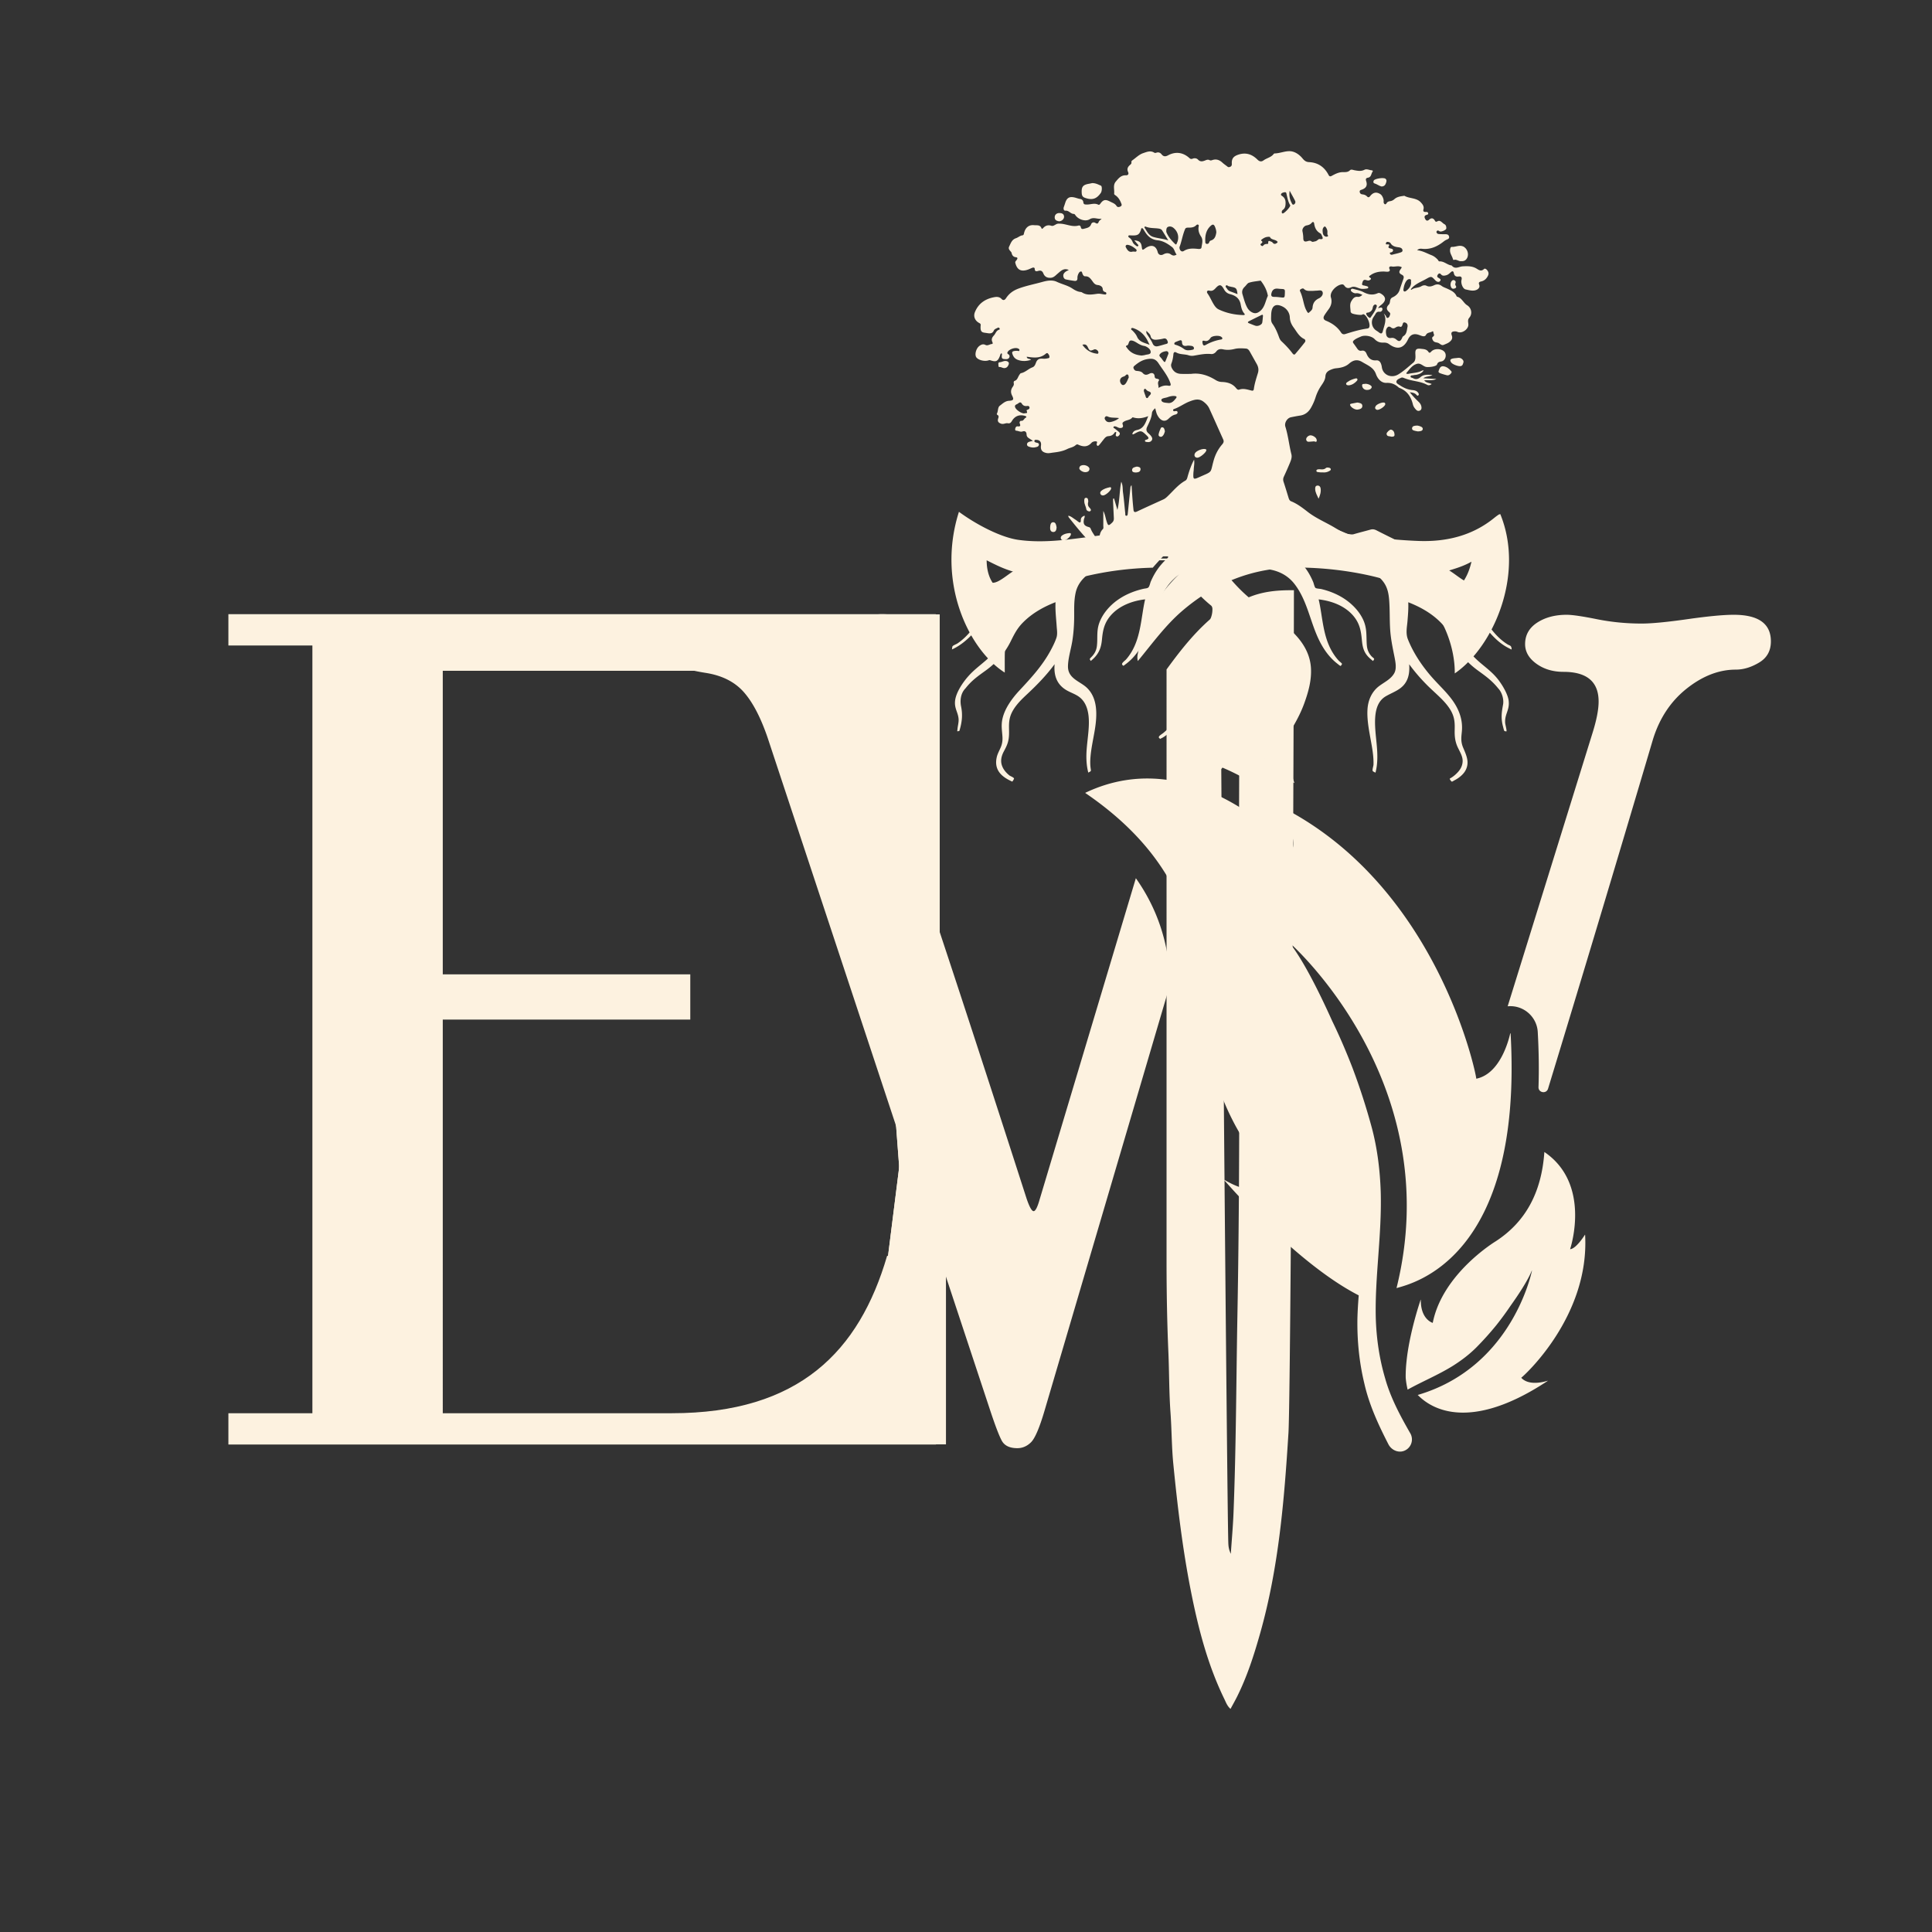
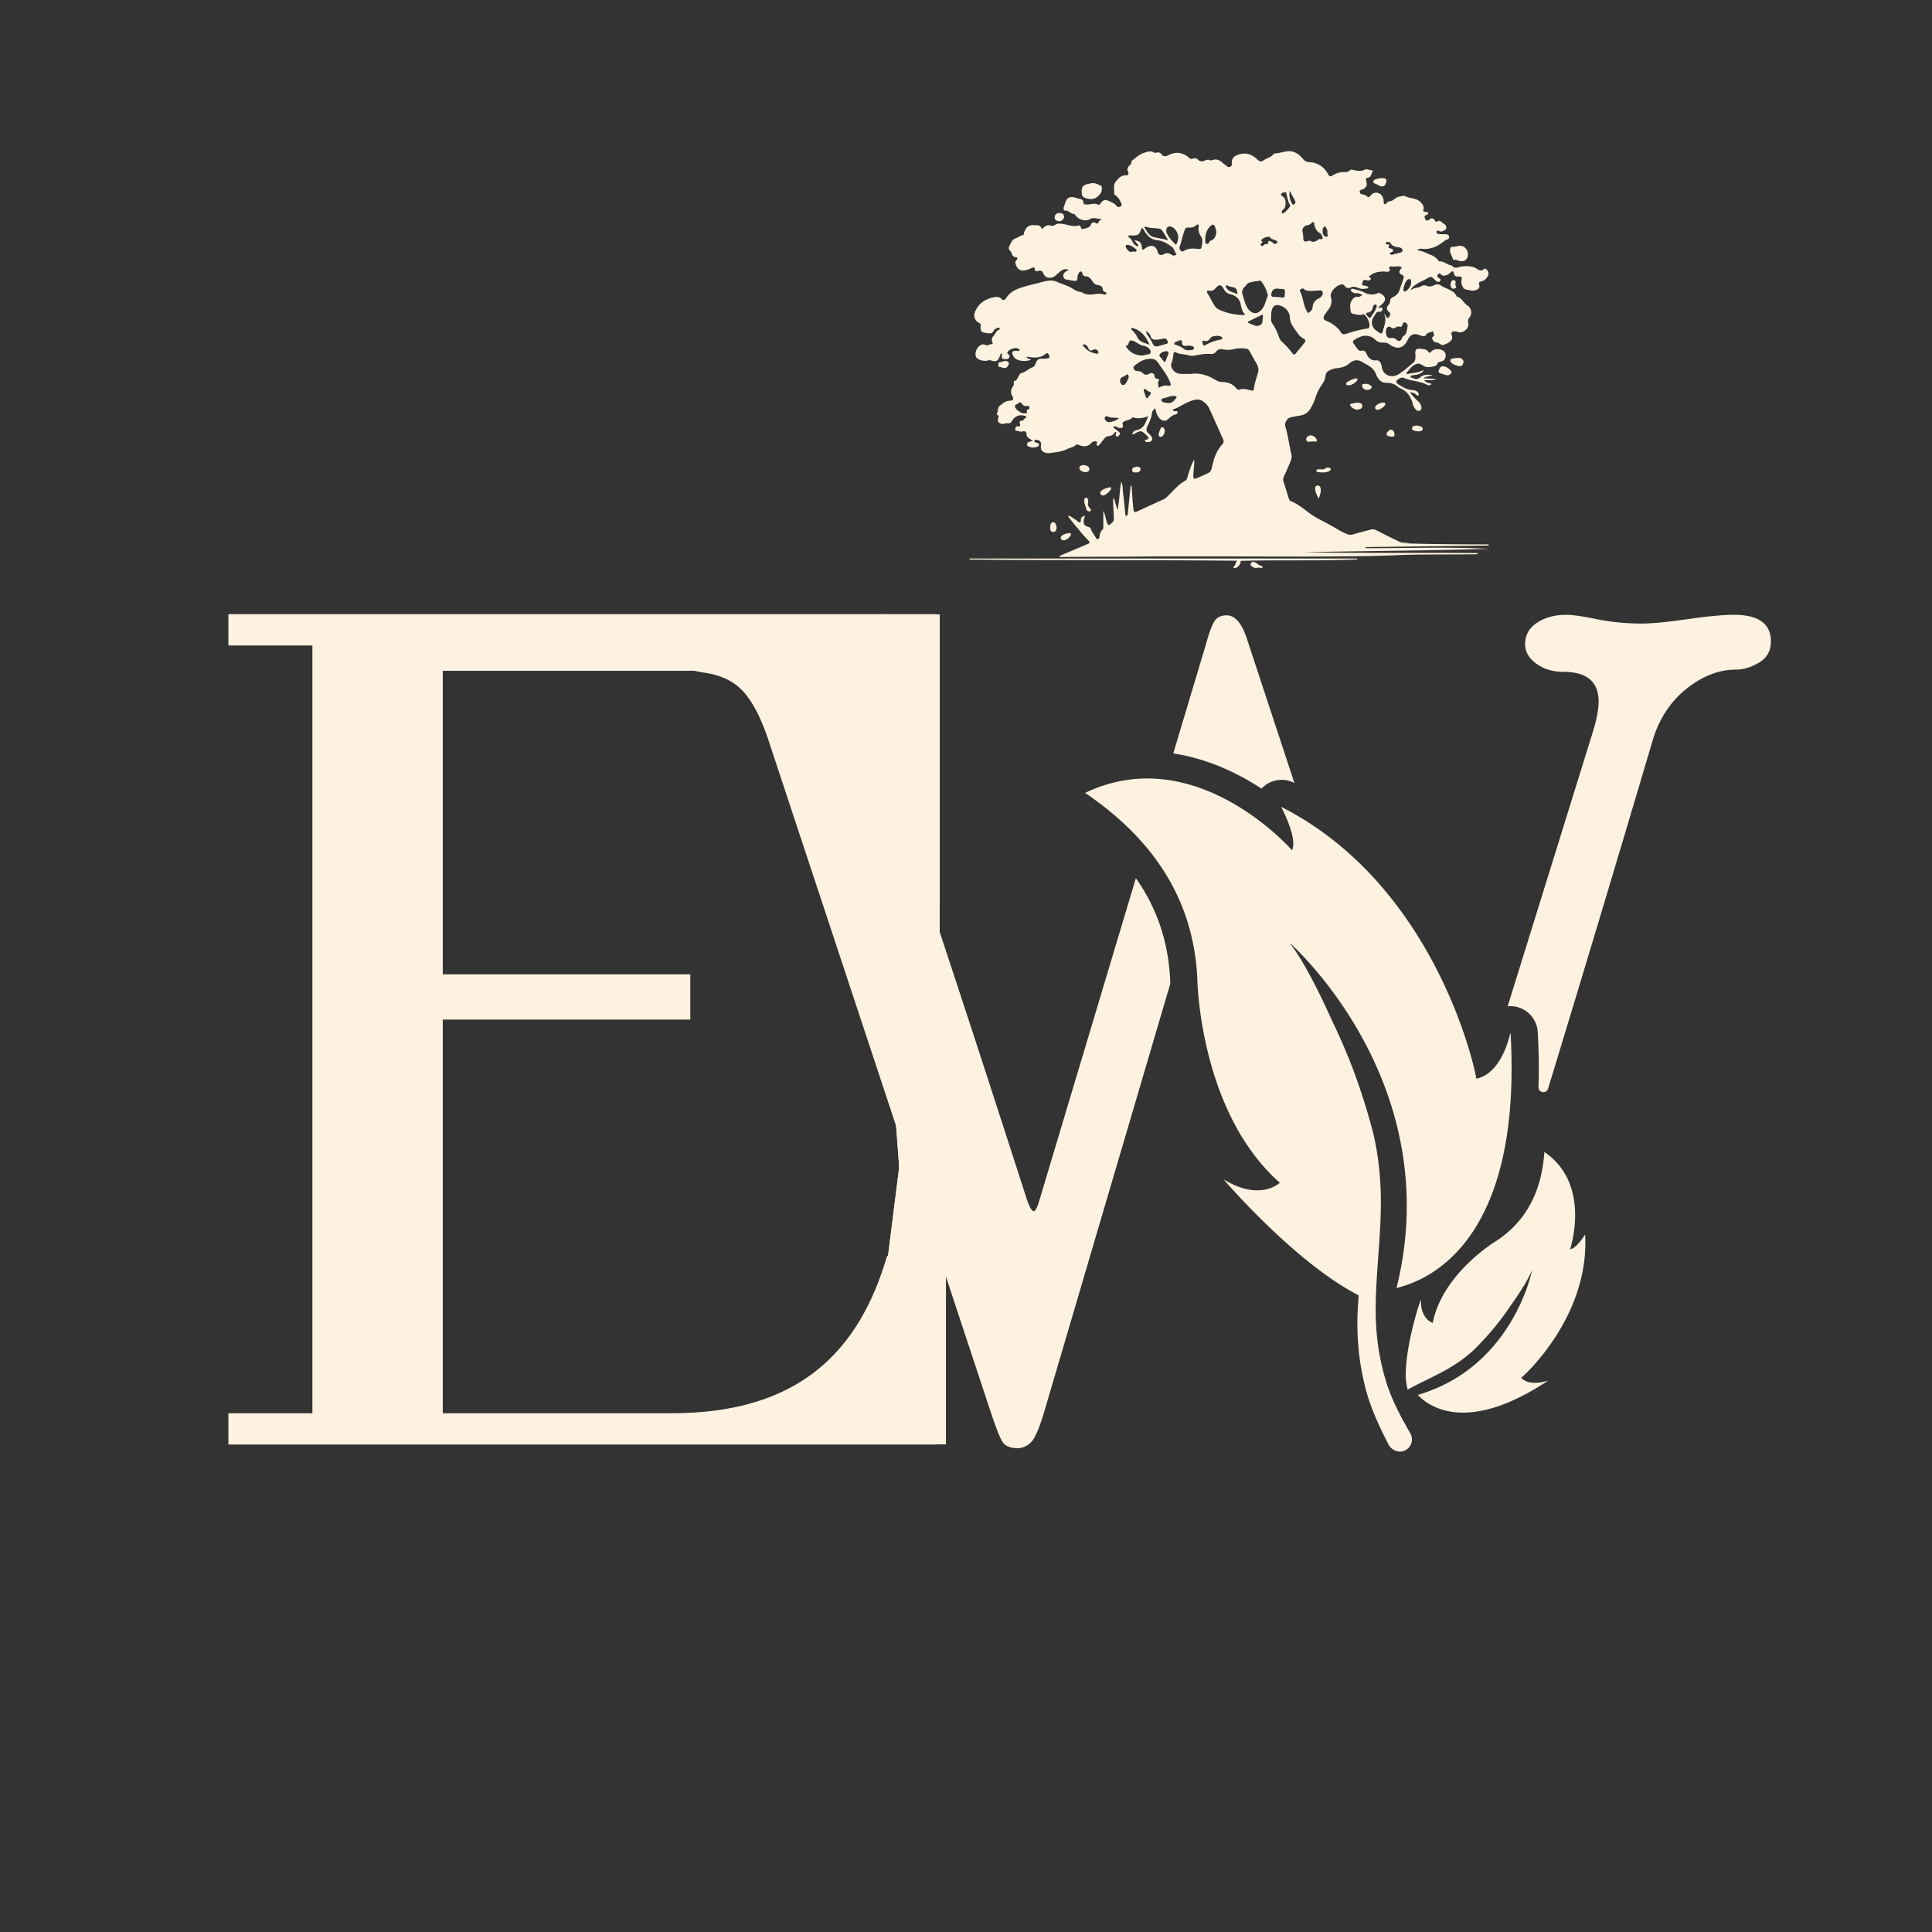
<svg xmlns="http://www.w3.org/2000/svg" data-bbox="124.129 61.889 838.312 866.861" height="1400" viewBox="0 0 1050 1050" width="1400" data-type="color">
  <rect x="0" y="0" width="1050" height="1050" fill="#333333" stroke="none" />
  <g>
    <defs>
      <clipPath id="eac3717f-42ca-4f70-95d9-89da42c00bc6">
-         <path d="M517 270.113h304v658.883H517Zm0 0" />
-       </clipPath>
+         </clipPath>
      <clipPath id="4ff7cc60-edbc-43d7-879f-d222a067dffb">
        <path d="M124 333.793h384.746v451.5H124Zm0 0" />
      </clipPath>
      <clipPath id="7057e8ec-9095-4b91-89e2-40eb28740782">
        <path d="M362.547 333.793h600V788h-600Zm0 0" />
      </clipPath>
      <clipPath id="53903d4c-5933-46ca-99ea-ccaaea7eb285">
        <path d="M238.941 346.535h155.25v18h-155.25Zm0 0" />
      </clipPath>
      <clipPath id="9e70fbc8-481d-4f41-ac67-13c96a4afeba">
        <path d="M492.7 333.926h18v156h-18Zm0 0" />
      </clipPath>
      <clipPath id="a7af8f3c-fe52-4a23-a139-1523abebef04">
        <path d="M492.695 411.598h18v156.75h-18Zm0 0" />
      </clipPath>
      <clipPath id="6866f902-1cba-4a47-b919-8ca6b2cd4059">
        <path d="M480.29 368.727H499v156.75h-18.71Zm0 0" />
      </clipPath>
      <clipPath id="2371a5e0-21fc-4fd3-9221-7a08714947ce">
        <path d="M493 571.074h18.75v156.75H493Zm0 0" />
      </clipPath>
      <clipPath id="491152d1-3656-4b47-a2f0-a50a902fd019">
        <path d="M476 573h39v159h-39Zm0 0" />
      </clipPath>
      <clipPath id="f2169588-cb28-494d-888d-014b3a80d4e1">
        <path d="m476.762 729.27 19.531-155.528 18.602 2.336-19.528 155.527Zm0 0" />
      </clipPath>
      <clipPath id="9e60bd89-e2af-4b5d-977f-92b5027f57e7">
        <path d="m476.762 729.27 19.531-155.528 18.602 2.336-19.528 155.527Zm0 0" />
      </clipPath>
      <clipPath id="35df665d-f43c-495d-8360-3952bd95683d">
        <path d="M495.676 628.32h18.75V785h-18.75Zm0 0" />
      </clipPath>
      <clipPath id="378e9ec2-644c-4d47-a24b-24a4b11d1b2c">
-         <path d="m498.262 680.277-23.387-154.996 18.54-2.797 23.39 154.996Zm0 0" />
+         <path d="m498.262 680.277-23.387-154.996 18.54-2.797 23.39 154.996Z" />
      </clipPath>
      <clipPath id="997a3e83-9ff3-4f18-a96a-ea78f10273fa">
        <path d="m498.262 680.277-23.387-154.996 18.54-2.797 23.39 154.996Zm0 0" />
      </clipPath>
      <clipPath id="3036339e-3f0f-4633-912b-2d4ea1b5dcdb">
        <path d="M480 525h31v159h-31Zm0 0" />
      </clipPath>
      <clipPath id="5af0660f-17a3-4acc-a21d-6c71128b58f7">
        <path d="m492.375 683.184-11.773-156.309 18.695-1.406 11.777 156.304Zm0 0" />
      </clipPath>
      <clipPath id="70343e3f-2d40-4f87-9611-c3130e3c0046">
        <path d="m492.375 683.184-11.773-156.309 18.695-1.406 11.777 156.304Zm0 0" />
      </clipPath>
      <clipPath id="b32bdf44-eefa-420f-88f5-382425025ac0">
        <path d="M529 82h280.645v221H529Zm0 0" />
      </clipPath>
      <clipPath id="37618901-afb9-4c52-a24a-22c8483a7983">
        <path d="M526.895 303H738v5.844H526.895Zm0 0" />
      </clipPath>
      <clipPath id="8524c6f7-3cd6-424d-bc05-1b78e1691616">
        <path d="M679 305h8v3.844h-8Zm0 0" />
      </clipPath>
      <clipPath id="13d66073-2a78-4c7e-a1dd-d167ae049253">
-         <path d="M517.14 283.691h304.5v162.75h-304.5Zm0 0" />
-       </clipPath>
+         </clipPath>
    </defs>
    <g clip-path="url(#eac3717f-42ca-4f70-95d9-89da42c00bc6)">
      <path d="M703.219 320.766c-.102 104.039-1.703 437.812-2.977 458.129-2.285 36.62-5.316 73.136-15.347 108.664-3.336 11.82-7.07 23.496-12.567 34.523-1.074 2.156-2.27 4.254-3.566 6.668-1.824-1.586-2.48-3.57-3.364-5.383-9.128-18.738-14.25-38.719-18.25-59.039-4.46-22.676-7.195-45.598-9.464-68.57-.922-9.309-.871-18.711-1.547-28.051-.79-10.937-.672-21.902-1.149-32.852-.683-15.64-.957-31.316-.992-46.976V363.832c7.8-10.707 17.07-22.738 29.32-31.855-.039 68.386 3.575 485.66 4.227 505.855.062 1.926.074 3.887 1.379 6.633.535-7.953 1.18-15.004 1.46-22.07 1.43-36.028 1.466-72.09 2.134-108.137 1.773-95.555.562-191.117.933-286.676.11-28.465.082-69.668.121-100.371 10.758-6.445 22.446-6.445 29.649-6.445M635.16 113.008c-3.738-7.61-3.883-15.676-2.18-23.7 3.375-15.878 17.614-27.046 34.387-27.41 17.074-.37 31.996 10.395 36.477 26.34 5.355 19.055-5.168 34.258-15.043 40.563-2.586 1.652-4.004 4.64-3.817 7.703 1.262 20.41 3.43 46.172 5.977 64.047 1.434 10.074 2.445 20.21 2.523 30.398.11 13.403.028 26.801.028 41.121-14.633-12.828-31.68-18.793-49.79-22.789-.859-11.511.446-22.691.833-34.18 14.558-2.562 26.047-8.75 34.207-20.64-10.176 4.348-20.68 7.309-32.41 8.219.484-9.422 1.312-18.598 3.007-27.961 12.754-2.297 21.563-10.16 28.614-20.676-8.426 3.941-16.985 7.289-26.93 7.984.777-8.53 1.777-17.03 1.848-25.664.027-3.117-1.567-6.062-4.282-7.59-6.25-3.515-10.25-9.257-13.449-15.765m13.719-14.633c-.04 10.383 8.66 19.195 19.062 19.309 11.13.125 20.02-8.426 20.067-19.293.676-10.793-8.848-19.621-19.582-19.68-11.14-.063-19.504 8.328-19.547 19.664m141.754 267.61c.187-15.59-7.606-33.325-17.317-40.715-8.66-6.594-18.648-10.204-29.125-12.516-12.804-2.824-25.804-4.234-38.914-4.313-23.78-.144-44.539 8.024-62.527 23.368-9.27 7.902-16.379 17.785-24.36 27.449-.511-1.867-.14-3.442.2-5.04.34-1.577.515-3.187.832-4.769 3-15.14 10.945-27.316 21.945-37.93 14.313-13.808 31.414-20.933 50.953-23.253 12.508-1.489 24.797-.254 37.121 1.492 13.758 1.953 27.579 3.726 41.438 4.242 14.992.559 29.215-2.754 41.25-12.566a32 32 0 0 1 2.332-1.727c.254-.176.605-.207.91-.3 13.41 32.757-3.687 72.198-24.738 86.577m9.082-60.708c-5.34 2.977-10.23 4.086-15.54 5.832 3.84 2.137 6.606 5.172 9.212 7.418 3.176-3.836 5.039-7.73 6.328-13.25m-173.207 3.246c-12.89.313-25.352 1.934-37.602 4.91-11.644 2.833-22.02 8.16-30.922 16.32-7.812 7.165-11.804 15.954-11.914 26.528-.027 3.024-.004 6.051-.004 9.258-19.32-12.258-37.25-48.621-24.906-87.379 9.125 6.723 22.578 13.89 32.367 15.254 11.84 1.656 23.551.305 35.215-1.21 17.895-2.325 35.727-5.138 54.156-7.825v-22.547c13.508 2.555 24.989 7.75 35.797 15.106-10.203 2.777-19.836 6.519-28.968 11.511-9.211 5.035-16.489 12.34-23.22 20.074m-74.992 2.372c-5.63-1.504-10.118-3.77-15.286-6.383 0 8.129 3.235 14.02 7.641 16.254 1.875-3.868 4.617-7.036 7.645-9.871m0 0" fill="#fdf2e0" data-color="1" />
    </g>
    <g clip-path="url(#4ff7cc60-edbc-43d7-879f-d222a067dffb)">
      <path d="M365.074 350.809c69.238 0 101.922 33.675 116.961 85.539h26.559V333.793H124.129v17.016h45.648v417.246H124.13v17.015h384.555V682.516h-26.559c-15.129 51.863-47.812 85.539-116.96 85.539h-124.53V554.12h134.52v-24.58h-134.52V350.81Zm0 0" fill="#fdf2e0" data-color="1" />
    </g>
    <g clip-path="url(#7057e8ec-9095-4b91-89e2-40eb28740782)">
      <path d="M942.21 334.121c-5.558 0-13.929.79-25.132 2.387-11.21 1.597-19.488 2.383-24.848 2.383-8.332 0-16.46-.786-24.402-2.383-7.922-1.598-13.379-2.387-16.351-2.387q-9.517-.002-16.075 4.274c-4.355 2.863-6.539 6.738-6.539 11.668 0 4.132 2.028 7.68 6.106 10.636 4.078 2.953 9 4.434 14.75 4.434q19.094-.001 19.093 16.129c0 4.379-1.105 10.047-3.289 17.02l-46.136 148.613a15 15 0 0 1 2.699-.02c7.383.61 13.258 6.64 13.652 14.043.598 10.68.715 20.625.407 29.894-.106 3.114 4.28 3.852 5.187.875 17.723-58.082 36.73-121.351 57.012-189.835 3.562-11.547 9.687-20.747 18.34-27.622 8.644-6.855 17.53-10.304 26.668-10.304 4.18 0 8.414-1.278 12.691-3.84 4.27-2.54 6.398-6.379 6.398-11.5 0-9.652-6.738-14.465-20.23-14.465M635.95 532.492c-.985-20.605-7.134-38.906-18.638-55.21l-52.32 174.69q-1.774 6.263-3.25 6.262c-.988 0-2.27-2.285-3.824-6.851-42.606-132.344-71.25-218.113-85.984-257.313-3.172-8.75-4.77-14.718-4.77-17.906 0-6.758 5.36-10.344 16.094-10.738 13.93-.594 20.883-5.617 20.883-15.074 0-5.118-2.383-9.153-7.153-12.114-4.746-2.949-10.715-4.43-17.847-4.43-3.168 0-9.61.946-19.34 2.837-9.715 1.894-18.735 2.84-27.07 2.84-10.91 0-20.586-.848-29.016-2.544-8.434-1.671-15.031-2.52-19.777-2.52-14.086 0-21.141 5.118-21.141 15.36 0 5.418 1.305 9.082 3.883 10.992 2.582 1.914 8.254 3.57 17 4.95 8.746 1.394 15.543 4.824 20.43 10.277 4.867 5.46 9.18 13.656 12.96 24.59l120.758 364.984c2.953 8.961 5.16 14.774 6.637 17.453 1.476 2.676 4.293 4.024 8.433 4.024 2.758 0 5.22-1.047 7.368-3.137q3.251-3.13 7.386-17.137l68.375-232.172c-.039-1.007-.058-1.714-.078-2.113m41.741-185.25q-4.17-12.82-11.054-12.82c-2.989 0-5.18 1.043-6.559 3.133-1.398 2.086-2.992 6.402-4.785 12.96l-17.652 58.958c17.93 2.699 34.336 10.183 47.949 19.129a4 4 0 0 1 .312-.332c4.645-4.707 11.746-5.79 17.594-2.7z" fill="#fdf2e0" data-color="1" />
    </g>
    <path d="M754.57 784.93c-5.394-10.512-10.43-21.34-13.07-32.98-2.828-11.684-3.984-23.692-3.77-35.49.106-4.167.372-8.284.704-12.39a.1.1 0 0 0-.059-.101c-32.781-16.832-68.754-57.664-73.012-62.57-.078-.09.043-.208.149-.141 18.722 11.207 29.02 2.46 29.968 1.59.04-.04.036-.098-.011-.137-43.727-38.684-44.746-110.695-44.746-110.695-1.907-41.114-21.934-74.493-60.82-100.993-.067-.046-.06-.156.015-.191 58.746-27.883 109.684 28.356 112.14 31.129.055.062.13.043.165-.031 2.902-5.961-4.645-20.918-5.817-23.176-.047-.09.059-.18.149-.133 84.383 43.067 105.449 143.785 105.765 147.547.008.059.051.074.11.066 12.75-2.66 17.441-20.554 18.336-24.566.03-.121.207-.086.218.039 6.903 122.988-54.12 135.965-61.875 138.32-.09.032-.125-.03-.097-.117 26.156-105.68-48.352-178.5-57.532-186.988-.097-.09-.234.027-.152.133 7.742 10.008 16.727 28.562 22.727 41.918 4.027 8.277 7.656 16.761 10.976 25.332a356 356 0 0 1 10.606 32.914c2.968 11.3 4.379 22.984 4.761 34.644.653 23.375-3.27 46.297-2.687 68.563.344 11.117 1.96 22.02 5.023 32.472 2.907 10.52 8.094 20.239 13.516 29.704l.234.406q.07.112.133.242a6.65 6.65 0 0 1-3.41 9.207c-3.266 1.34-7.027-.383-8.637-3.527" fill="#fdf2e0" data-color="1" />
    <path d="M839.402 626.125c-.027-.027-.074 0-.082.043-1.523 21.977-10.285 37.984-26.457 48.465 0 0-28.883 17.433-34.187 44.27-.012.023-.028.042-.067.038-.57-.183-6.535-2.285-6.43-12.507-.011-.059-.074-.079-.093-.02-.785 2.285-6 18.004-7.633 33.012l.008.02c-.36 3.16-.543 6.288-.492 9.245 0 .055.015.11.008.168.187 2.282.582 4.438 1.035 6.368 7.902-4.399 16.562-7.938 24.558-12.903 4.625-2.914 9.016-6.234 12.88-10.113a167 167 0 0 0 10.812-12.059 164 164 0 0 0 7.652-10.441c3.984-5.574 9.356-13.606 11.566-19.094.02-.058.11-.031.102.028-1.273 5.726-13.094 53.07-62.027 67.472-.035.004-.047.028-.02.059 2.79 2.586 22.457 24.191 70.57-7.664.047-.04.008-.117-.046-.102-1.836.59-10.168 2.922-14.274-1.61-.004-.019-.008-.034.008-.058 1.445-1.008 37.2-33.336 34.676-77.64-.012-.051-.074-.07-.102-.032-.625.996-4.894 7.578-7.988 7.825-.035.007-.059-.024-.05-.063.546-1.64 11.245-35.535-13.927-52.707" fill="#fdf2e0" data-color="1" />
    <g clip-path="url(#53903d4c-5933-46ca-99ea-ccaaea7eb285)">
      <path d="M394.07 364.535H238.742v-18.27H394.07Zm0 0" fill="#fdf2e0" data-color="1" />
      <path d="M394.07 364.535H238.742v-18.27H394.07Zm0 0" fill="#fdf2e0" data-color="1" />
    </g>
    <g clip-path="url(#9e70fbc8-481d-4f41-ac67-13c96a4afeba)">
      <path d="M492.7 489.82V333.2h18.421v156.62Zm0 0" fill="#fdf2e0" data-color="1" />
      <path d="M492.7 489.82V333.2h18.421v156.62Zm0 0" fill="#fdf2e0" data-color="1" />
    </g>
    <g clip-path="url(#a7af8f3c-fe52-4a23-a139-1523abebef04)">
      <path d="M492.695 568.242v-156.62h18.422v156.62Zm0 0" fill="#fdf2e0" data-color="1" />
      <path d="M492.695 568.242v-156.62h18.422v156.62Zm0 0" fill="#fdf2e0" data-color="1" />
    </g>
    <g clip-path="url(#6866f902-1cba-4a47-b919-8ca6b2cd4059)">
      <path d="M480.29 525.371V368.75h18.42v156.621Zm0 0" fill="#fdf2e0" data-color="1" />
      <path d="M480.29 525.371V368.75h18.42v156.621Zm0 0" fill="#fdf2e0" data-color="1" />
    </g>
    <g clip-path="url(#2371a5e0-21fc-4fd3-9221-7a08714947ce)">
      <path d="M493 727.719V571.098h18.422v156.62Zm0 0" fill="#fdf2e0" data-color="1" />
      <path d="M493 727.719V571.098h18.422v156.62Zm0 0" fill="#fdf2e0" data-color="1" />
    </g>
    <g clip-path="url(#491152d1-3656-4b47-a2f0-a50a902fd019)">
      <g clip-path="url(#f2169588-cb28-494d-888d-014b3a80d4e1)">
        <g clip-path="url(#9e60bd89-e2af-4b5d-977f-92b5027f57e7)">
          <path d="m476.773 729.164 19.516-155.398 18.277 2.297-19.511 155.398Zm0 0" fill="#fdf2e0" data-color="1" />
          <path d="m476.773 729.164 19.516-155.398 18.277 2.297-19.511 155.398Zm0 0" fill="#fdf2e0" data-color="1" />
        </g>
      </g>
    </g>
    <g clip-path="url(#35df665d-f43c-495d-8360-3952bd95683d)">
      <path d="M495.676 784.965V628.344h18.422v156.62Zm0 0" fill="#fdf2e0" data-color="1" />
      <path d="M495.676 784.965V628.344h18.422v156.62Zm0 0" fill="#fdf2e0" data-color="1" />
    </g>
    <g clip-path="url(#378e9ec2-644c-4d47-a24b-24a4b11d1b2c)">
      <g clip-path="url(#997a3e83-9ff3-4f18-a96a-ea78f10273fa)">
        <path d="M498.246 680.172 474.88 525.305l18.215-2.746 23.367 154.863Zm0 0" fill="#fdf2e0" data-color="1" />
        <path d="M498.246 680.172 474.88 525.305l18.215-2.746 23.367 154.863Zm0 0" fill="#fdf2e0" data-color="1" />
      </g>
    </g>
    <g clip-path="url(#3036339e-3f0f-4633-912b-2d4ea1b5dcdb)">
      <g clip-path="url(#5af0660f-17a3-4acc-a21d-6c71128b58f7)">
        <g clip-path="url(#70343e3f-2d40-4f87-9611-c3130e3c0046)">
          <path d="m492.367 683.078-11.765-156.18 18.37-1.382 11.766 156.175Zm0 0" fill="#fdf2e0" data-color="1" />
          <path d="m492.367 683.078-11.765-156.18 18.37-1.382 11.766 156.175Zm0 0" fill="#fdf2e0" data-color="1" />
        </g>
      </g>
    </g>
    <g clip-path="url(#b32bdf44-eefa-420f-88f5-382425025ac0)">
      <path d="M614.973 263.688c.195 2.882.363 5.59.57 8.289.129 1.664.3 3.328.469 4.992.12 1.246.61 1.64 1.886 1.043 4.758-2.239 9.555-4.395 14.344-6.578.774-.348 1.414-.852 2.035-1.434 3.215-3.02 5.953-6.57 9.899-8.773.926-.516 1.07-1.536 1.336-2.45.883-3.07 1.91-6.086 3.437-8.93.344 1.801-.113 3.544-.176 5.298-.023.656-.16 1.308-.187 1.96-.16 3.47 0 3.641 3.238 2.184 7.434-3.332 5.805-1.902 7.707-8.82.926-3.38 2.446-6.336 4.696-8.946.77-.89 1.035-1.64.546-2.722-2.53-5.61-5.007-11.242-7.57-16.836-.676-1.473-1.8-2.637-3.117-3.649-2.543-1.945-5.121-1.086-7.637-.113-2.898 1.11-5.398 3.07-8.355 4.082-.356.121-.653.363-.508.797.137.418.508.441.89.39.583-.077 1.329-.312 1.489.5.16.805-.61 1.188-1.215 1.329-1.516.36-2.57 1.21-3.687 2.281-2.313 2.219-4.684.777-6.149-2.156-.52-1.035-.703-2.235-1.09-3.551-.965.852-1.68 1.664-1.77 2.652-.25 2.7-1.468 5.04-2.593 7.403-.66 1.39-.516 2.515.664 3.52.453.39.887.808 1.262 1.269.66.82 1.23 1.765.453 2.754-.758.957-1.906.851-2.985.668-.289-.055-.585-.2-.601-.555-.016-.379.305-.496.586-.57 2.074-.563 1.336-1.383.305-2.395-2.852-2.773-3.11-2.828-6.805-.781-.258.144-.508.308-.95.097.258-1.34 1.344-1.992 2.419-2.203 4.05-.808 4.777-4.199 6.246-7.566-2.871 1.11-5.48 1.52-8.149.7-.16-.044-.441-.067-.515.023-1.172 1.484-3.149 1.316-4.57 2.257-.563.372-.997.7-.66 1.582.5 1.329-.138 1.977-1.56 1.872-.804-.063-1.43-.594-2.167-.793-.426-.121-1.055-.266-1.27.28-.195.505.426.61.73.86.747.602 1.508 1.18 2.22 1.801.577.504.671 1.117.167 1.742-.34.434-.765.852-1.36.668-.698-.21-.546-.812-.425-1.351.067-.282.129-.563.192-.809-.481-.418-.801-.113-.97.168-.757 1.238-1.89 1.781-3.28 1.863-1.446.082-2.137 1.18-2.918 2.153-.715.879-1.387 1.808-2.137 2.652-.426.473-.965.836-1.332-.137-.227-.625.715-1.656-.324-1.832-.786-.129-1.977.184-2.489.754-2.226 2.5-4.68 2.25-7.355.992-.578-.273-1.043.102-1.453.45-1.285 1.066-2.957 1.253-4.364 1.953-2.425 1.21-4.902 1.613-7.53 1.933-1.348.156-2.618.531-3.985.211-2.242-.523-3.094-1.71-2.797-3.988.25-1.969-.594-3.035-2.473-3.125-.492-.024-1.015-.086-1.101.578-.067.516.328.707.754.844.707.226 1.808.226 1.695 1.23-.129 1.14-1.317 1.254-2.234 1.446-.954.187-1.91.011-2.836-.27-.715-.219-1.422-.508-1.399-1.39.024-.829.653-1.223 1.39-1.442.5-.145 1.02-.262 1.817-.457-.883-.578-1.558-1.004-2.219-1.445-.722-.477-1.187-1.004-1.226-2.008-.05-1.27-.668-2.156-2.242-1.633-1.145.379-2.211-.344-3.344-.418-.508-.031-.676-.45-.61-.918.118-.77.504-1.55 1.31-1.453 1.62.203 1.64-.395 1.163-1.633-.242-.625.168-1.414.781-1.363 1.356.129 1.543-1.207 2.426-1.664.79-.403.282-.844-.355-1.028-3.051-.878-5.52.079-7.14 2.836-.509.868-1.095 1.399-2.15 1.18-1.234-.258-2.335.7-3.671.234-1.492-.515-2.082-1.277-1.621-2.78.238-.755.554-1.497-.426-2.016-.164-.09-.363-.477-.3-.586.835-1.399.394-3.473 1.671-4.422 1.457-1.086 2.856-2.516 4.934-2.645 2.476-.152 2.789-.691 1.707-2.836-.844-1.672-.75-3.215.32-4.722.434-.598.762-1.2.578-1.98-.105-.497 0-1.134.442-1.27 1.543-.48 1.753-1.942 2.46-3.036.29-.44.641-1.093 1.051-1.171 2.371-.47 3.989-2.356 6.164-3.153 1.34-.496 1.64-1.765 2.059-2.781.691-1.672 1.848-2.047 3.398-1.945.891.05 1.766.074 2.653-.153.527-.136 1.156-.023 1.18-.777.023-.754-.395-1.398-.876-1.906-.418-.45-.949.008-1.277.281-2.855 2.371-6.14 2.074-9.469 1.586-.222-.027-.441-.05-.73-.082.16 1.39 1.445.89 2.355 1.672-2.515.797-4.758.875-7.054.082-1.391-.477-2.309-1.336-2.88-2.735-.6-1.468-.456-1.945 1.102-2.168.473-.066.95-.074 1.43-.042.394.023.902.332 1.07-.247.16-.554-.289-.843-.754-1.046-1.543-.7-4.664.332-5.57 1.8-.363.586-.328.942.273 1.317.633.386.875 1.015.57 1.71-.32.727-.964.973-1.76.965-2.313-.023-2.548-.289-2.231-2.73.015-.137-.137-.289-.227-.457-.707.297-.7.996-.902 1.5-1.164 2.934-2.11 3.36-5.246 2.285-.207-.066-.48-.105-.668-.027-2.04.82-5.375.156-6.75-1.363-1.27-1.399-.368-5.063 1.617-6.461.965-.684 1.953-1.102 3.172-.477 1.265.652 2.37-.45 3.601-.504.477-.023.387-.652.192-1.055-.688-1.406-.184-2.515.804-3.566.98-1.043 1.254-2.723 2.926-3.152.266-.07.352-.48.137-.778-.227-.328-.578-.492-.934-.28-.761.448-1.781.675-2.152 1.534-.723 1.656-2.016 1.656-3.445 1.414-2.637-.449-4.11-.015-3.7-4.355.067-.715-.351-.934-.836-1.192-2.312-1.242-3.23-3.582-2.296-5.886 1.96-4.832 5.777-7.297 10.726-8.157 1.246-.218 2.692-.136 3.68.938 1.031 1.117 1.875.613 2.484-.313 1.719-2.62 3.914-4.218 6.985-5.335 4.21-1.536 8.574-2.364 12.84-3.56 2.44-.683 5.359-1.206 7.738-.073 2.828 1.343 5.96 1.968 8.582 3.722 1.308.875 2.66 1.606 4.25 1.809.297.039.629.062.863.215 2.7 1.8 5.582 1.156 8.492.781 1.203-.152 2.477.223 3.719.367.426.043.887.16 1.047-.375.144-.492-.196-.836-.613-.949-.938-.258-1.258-.738-1.356-1.77-.129-1.363-1.73-1.945-2.613-2.015-1.801-.145-2.426-1.422-3.223-2.477-.945-1.246-1.8-2.32-3.558-2.265-.989.03-1.368-.82-1.665-1.637-.16-.426-.144-1.031-.82-.98-.52.046-.844.44-1.097.851-.5.836-.774 1.79-.743 2.738.043 1.254-.61 1.641-1.656 1.504a58 58 0 0 1-4.586-.781c-.844-.184-1.285-.867-1.422-1.68-.195-1.156.45-1.949 1.301-2.57.457-.336 1.004-.547 1.656-.89-2.789-1.278-4.394.6-6.05 1.984-1.149.957-2.043 2.12-3.723 2.25-1.926.144-3.324-.57-4.024-2.309-.554-1.387-1.367-1.84-2.773-1.437-.98.28-1.914.457-1.938-1.118-.015-.664-.652-.812-1.238-.601-.785.289-1.527.691-2.312.973-4.004 1.43-6.098.078-7.008-3.641-.184-.738.508-1.164.844-1.703.449-.715.488-1.223-.547-1.336-1.309-.152-2-.969-2.282-2.2-.039-.175-.082-.363-.183-.5-.668-.937-1.852-1.695-1.168-3.109.867-1.785 1.441-3.777 3.684-4.523 1.226-.403 2.199-1.422 3.566-1.574.652-.075.707-.653.836-1.207.683-2.903 2.539-4.59 5.39-4.309 1.688.164 3.329-.367 4.133 1.746.176.457.617.09.852-.168 1.242-1.367 2.64-1.84 4.508-1.246.953.305 1.902-.531 2.812-.941.64-.282 1.188-.223 1.856-.207 3.359.078 6.523 1.968 9.972 1.035.754-.207 1.188.191 1.325.844.25 1.18.882 1.109 1.855.851 1.563-.426 3.113-.61 3.793-2.5.316-.89 1.383-1.219 2.285-.648.899.57 1.445.441 1.781-.532.282-.804 1.07-1.062 1.61-1.761-2.149.437-4.242-1.075-6.5.308-2.348 1.438-6.262.102-7.836-2.316-.211-.328-.477-.578-.852-.586-1.703-.031-2.605-1.953-4.515-1.75-.852.094-1.192-1.016-.86-1.969.262-.726.52-1.457.746-2.195.891-2.88 2.344-3.715 5.278-2.973.98.25 1.914.633 2.933.778a1.89 1.89 0 0 1 1.64 1.695c.145 1.36.86 1.297 1.946 1.312 2.063.032 4.13-.972 6.188.086.496.25.851-.16 1.156-.586 1.621-2.273 2.867-2.355 5.32-1.078 1.301.676 2.633 1.04 3.489 2.414.48.762 1.523.617 2.289.11.738-.489.402-1.141.152-1.766-.652-1.633-1.535-3.102-3.012-4.14-.347-.254-.812-.512-.765-.93.242-2.188-.754-4.598.851-6.52 1.43-1.71 2.852-3.59 5.512-3.469 1.254.063 1.68-.78 1.223-1.761-.782-1.703-.16-2.867 1.086-3.914.425-.36.82-.715.722-1.348-.066-.457.07-.82.457-1.086 1.938-1.36 3.715-3.207 5.875-3.922 1.778-.586 3.953-1.62 6.004-.305.402.258.777.208 1.195.055 1.176-.418 2.153-.015 2.864.903 1.027 1.308 2.183 1.238 3.492.53 4.074-2.187 8.133-1.687 11.644 1.5.586.532 1.063.579 1.762.298 1.027-.418 2.184-.223 2.86.5 1.253 1.34 2.546 1.02 3.898.48.809-.32 1.55-.617 2.394-.176.457.235.907.184 1.383.016 2.145-.777 3.953-.2 5.59 1.328.86.809 1.875 1.445 2.797 2.2.508.417 1.004.288 1.504.058.691-.317.883-.879.836-1.617-.168-2.828.914-4.106 3.648-4.996 4.059-1.313 7.367-.153 10.262 2.707 1.02 1.004 2.063 1.367 3.328.441 1.766-1.293 4.129-1.633 5.527-3.496.098-.129.297-.273.45-.273 2.996-.055 5.906-1.477 8.785-1.196 2.433.239 4.754 1.856 6.402 3.871 1.004 1.223 1.906 1.977 3.664 2.051 4.75.223 8.262 2.652 10.461 6.863.492.954.957 1.051 1.817.57 1.609-.902 3.328-1.753 5.129-1.96 1.656-.188 3.343.344 4.78-1.094.595-.594 1.622-.121 2.434.031 1.825.324 3.559.684 5.403-.265 1.242-.641 2.675.226 4.039.308.308.024.636.414.445.633-.902 1.094-.676 3.055-2.59 3.375-1.207.203-1.3.836-.933 1.938.742 2.289-.055 3.703-2.36 4.539-.562.203-1.23.304-1.199 1.093.04.828.578 1.368 1.344 1.461 1.05.121 1.96.403 2.707 1.2.586.632 1.117.44 1.625-.211 1.652-2.13 3.5-2.45 5.633-1.036.968.641 1.87 2.723 1.71 3.899-.074.57.087 1.14.532 1.445.535.363.86-.129 1.113-.539.418-.683 1.078-.922 1.809-1.02.925-.12 1.73-.523 2.402-1.124 1.434-1.278 3.207-1.512 4.984-1.762.176-.024.395-.086.532-.008 2.777 1.559 6.394.934 8.797 3.496 1.078 1.156 1.93 2.25 1.457 3.93-.274.98.253 1.336 1.132 1.308.641-.023 1.301-.023 1.453.7.16.742-.578.773-1.046.957-1.211.468-1.036 1.277-.563 2.172.555 1.066 1.246 1.164 2.133.359 1.219-1.102 2.281-.89 3.086.492.45.77.648.785 1.558.336 1.52-.738 2.457 1.047 3.68 1.648.805.387 1.094 1.438.98 2.356-.105.852-2.75 1.941-3.577 1.531-.473-.238-.875-.722-1.446-.27-.242.192-.367.497-.273.81.203.675.765.886 1.39.925a54 54 0 0 0 3.399.09c.988-.004 1.816.2 2.035 1.308.2.997-.484 1.317-1.277 1.637-.653.266-1.262.684-1.817 1.125-3.36 2.621-7.008 4.301-11.414 3.86-.824-.082-1.765-.22-2.875.761 3.016.325 5.29 1.715 7.738 2.66 1.407.54 2.461 1.391 3.442 2.426.32.332.504 1.016.96.985 2.286-.141 3.891 1.539 5.907 2.078.29.074.684.058.844.25 1.84 2.172 3.851.492 5.828.37 2.394-.144 4.844-.218 7.086.93 1.465.75 2.773 2.243 4.574.5.441-.425 1.164.016 1.582.489.754.86 1.133 1.875.645 2.976-.735 1.66-1.922 2.891-3.762 3.301-1.055.234-1.567.57-1.078 1.832.484 1.27-.344 2.25-1.438 2.738-1.96.864-4.027.165-5.922-.222-1.582-.32-2.726-3.352-2.265-5.153.402-1.566-.29-2.07-1.602-1.87-1.523.218-2.297-.434-2.562-1.794-.266-1.347-.899-1.246-1.696-.52-.754.688-1.46 1.388-2.515 1.645-1.035.258-1.985.442-2.781-.523-.551-.656-1.157-.61-1.637.066-.45.625-.692 1.278.207 1.809.707.418 1.77.937.879 1.84-.766.785-1.852.265-2.535-.465-2.13-2.25-2.137-2.324-4.973-.734-2.691 1.511-5.68 2.574-7.816 4.96-.188.215-.34.45-.54.708.16.128.305.273.32.257 1.552-1.32 3.72-.957 5.391-1.953.868-.508 1.914-.726 2.766-.3 1.543.765 2.902.347 4.266-.29 1.465-.691 2.82-.52 4.05.41.934.708 2.016 1.008 3.04 1.489 1.953.922 4 1.77 4.988 3.93.074.16.18.386.312.417 2.621.618 3.426 3.36 5.492 4.653 2.383 1.484 2.997 4.668 1.172 6.789-1.183 1.383-.379 2.742-.515 4.09-.235 2.37-3.528 4.582-5.746 3.664-.45-.184-.883-.336-1.375-.336-1.828-.024-2.48.57-1.864 2.226.63 1.711-.23 2.7-1.277 3.543-.86.692-1.984 1.063-3.02 1.52-1.199.523-1.89-.387-2.835-.902-.942-.528-2.286-.223-3.047-1.399-.477-.746-.782-1.621-.075-2.094 1.278-.851.13-1.695.22-2.523.046-.445-.442-.426-.661-.281-1.066.687-2.625.406-3.336 1.824-.45.898-1.371.836-2.223.578-.62-.187-1.23-.45-1.851-.644-2.625-.852-4.496-.024-5.703 2.515-2.348 4.934-5.844 5.836-10.285 2.57-1.004-.746-2.059-.875-3.207-.828-1.84.075-3.344-.52-4.637-1.886-1.606-1.704-5.36-2.348-7.496-1.391-1.246.555-2.54 1.035-3.633 1.914-.691.555-.926 1.012-.356 1.773.75 1.004 1.45 2.043 2.18 3.063.531.746 1.278 1.102 2.184.934 1.449-.274 2.226.441 2.742 1.695.98 2.379 2.57 3.8 5.36 3.543 1.093-.098 1.937.601 2.37 1.617a8 8 0 0 1 .555 2.063c.563 4.257 5.149 6.253 8.95 3.96 2.984-1.808 5.507-4.195 8.163-6.402 1.375-1.14 1.192-3.039 1.11-4.687-.125-2.457.5-3.11 2.984-2.828 1.535.171 3.094.152 4.129 1.695.645.965 1.18.137 1.695-.36 1.696-1.632 5.336-1.496 6.942.25 1.52 1.66.605 4.86-1.582 5.278-1.102.21-1.946.312-2.395 1.64-.402 1.188-4.668 1.614-5.945 1.348-1.746-.367-2.91-2.258-4.965-1.676-2.613.746-4.004 2.957-5.617 4.813-.598.691.578.715 1.058.61 2.434-.563 5.016-.481 7.29-1.727.183-.098.433-.082.964-.18-1.011 1.578-2.386 2.027-3.785 2.39-.578.153-1.207.094-1.762.278-.57.18-1.566-.117-1.62.726-.04.649.906.618 1.398.907 1.476.851 2.812.449 3.953-.563 1.824-1.629 3.937-1.347 6.566-1.207-1.738 1.016-3.472.59-4.992 1.793 2.563.137 4.84.266 7.121.387-2.09 1.035-4.27.523-6.629.738 1.035 1.45 2.684 1.305 4.067 2.004-.887.73-1.715.844-2.477.434-3.168-1.715-6.765-1.907-10.14-2.864a30 30 0 0 1-2.204-.738c-.562-.21-1.14-.531-1.726-.266-1.027.465-2.363.918-2.613 1.985-.246 1.047 1.054 1.594 1.875 2.144 2.07 1.368 4.273 2.38 6.796 2.598 1.125.098 2.282.313 3.036 1.316.324.434.675.996.257 1.465-.562.64-.945-.066-1.277-.386-.93-.891-2.07-1.043-3.43-1.223 1.567 2.02 3.192 3.68 4.868 5.289.847.82 1.41 1.773 1.488 2.973.047.699-.145 1.324-.813 1.664-.714.367-1.445.25-1.992-.297-.851-.852-1.574-1.809-1.863-3.008-.996-4.129-3.102-7.352-7.234-8.941a1.9 1.9 0 0 1-.61-.372c-1.863-1.664-3.8-2.5-6.531-2.394-2.84.113-4.8-2.25-5.707-4.797-1.309-3.664-4.574-4.773-7.41-6.516-2.653-1.625-4.903-1.152-7.23.883-1.923 1.68-4.446 2.274-6.993 2.492-1.035.094-1.976.403-2.918.801-1.652.684-2.785 1.649-2.922 3.633-.129 1.898-1.215 3.48-2.265 5.016a24.2 24.2 0 0 0-3.106 6.43c-.61 1.949-1.46 3.8-2.465 5.574-1.3 2.289-3.183 3.835-5.89 4.25-1.657.25-3.301.574-4.942.902-2.144.426-3.73 3.094-3.093 5.117 1.542 4.918 2.03 10.063 3.285 15.05.418 1.657-.25 3.329-.899 4.872a197 197 0 0 1-3.183 7.215c-.457.98-.504 1.883-.153 2.926.95 2.836 1.793 5.699 2.676 8.55.25.813.547 1.621 1.414 1.961 3.375 1.356 6.238 3.598 9.031 5.762 4.59 3.566 9.926 5.711 14.828 8.668 2.09 1.262 4.235 2.453 6.524 3.379 1.117.45 2.113.527 3.281.176 3.149-.934 6.348-1.723 9.512-2.606 1.168-.328 2.172-.12 3.262.434a572 572 0 0 0 12.207 6.058c1.777.86 3.77.258 5.648.82h-6.95c16.661.653 33.333.684 49.993.743v.617c-22.309.274-44.625.555-66.937.828v.594c22.328.062 44.66-.781 66.976.344-33.508 1.086-67.027 1.101-100.543 1.875 31.531.586 63.078.16 94.7.433-.274.844-.829.618-1.243.649-.773.05-1.547.035-2.332.043-14.11.144-28.23-.075-42.324.523-13.395.57-26.77.543-40.156.656-8.004.067-16.008.008-24.02.008-25.762-.015-51.523-.222-77.285.043-12.61.133-25.227.04-37.84.223-.707.008-1.422 0-2.437 0 .699-.95 1.52-1.125 2.234-1.43 4.285-1.824 8.598-3.617 12.883-5.45 1.879-.804 1.887-.948.496-2.41-3.629-3.816-6.902-7.929-10.188-12.038-.218-.274-.484-.543-.363-1.117 1.434.3 2.477 1.304 3.64 2.035.5.32.981.691 1.45 1.058.988.766 1.688.985 1.652-.715-.03-1.34.871-1.953 2.028-2.41.258.782-.168 1.293-.29 1.848-.57 2.566.032 3.691 2.555 4.355.625.164.907.461 1.11.997.64 1.69 1.789 3.097 2.668 4.656.254.449.539 1.011 1.21.89.547-.105.743-.62.813-1.086.242-1.613.621-3.125 1.879-4.324.46-.449.242-1.262.242-1.918.008-2.531 0-5.062 0-7.965.996 1.922 1.207 3.762 1.746 5.48.86 2.708 1.074 2.774 3.11.813.722-.699.922-1.496.875-2.425-.137-2.864-.274-5.723-.395-8.59-.031-.645-.008-1.29-.008-1.938.176-.039.344-.082.516-.12.61 2.073 1.219 4.151 1.824 6.226 1.254-4.957 1.059-10.035 2.078-15.34.992 2.082.7 4.012.957 5.828.532 3.79.82 7.594 1.23 11.395.055.488-.152 1.261.595 1.293.675.023.722-.731.773-1.231.465-4.332.883-8.664 1.332-13 .152-.781-.078-1.602.723-2.394m146.894-118.41c-1.894-1.141-3.738-.094-5.543-.465-.742-.153-1.777.16-1.125 1.488.403.824-.152 1.285-.894 1.355-.762.067-1.543-.078-2.32-.086-2.606-.023-5.063.465-7.22 2.047-.609.442-1.132.707-.093 1.336.851.52.223 1.02-.324 1.309-.633.336-1.301.12-1.926-.063-1.582-.453-1.8.707-2.098 1.742-.379 1.293.723 1.094 1.383 1.309.395.129.82.188 1.211.316.332.118.734.254.684.7-.055.441-.465.496-.813.55-1.348.18-2.61.364-4.031-.125-1.36-.46-2.895-1.28-4.414-.562-1.469.695-2.692.562-3.657-.82-.402-.57-.816-.82-1.468-.743-2.871.34-6.824 4.118-5.875 7.16.66 2.114.218 4.262-1.125 6.141-.836 1.164-1.696 2.313-2.45 3.528-.757 1.23-.57 2.308.883 2.902 3.336 1.367 6.18 3.344 8.188 6.426.531.82 1.27 1.136 2.316.812 3.88-1.226 7.77-2.394 11.805-2.965.473-.07.922-.152 1.172-.683.797-1.727-1.192-6.438-3.016-7.094-.336-.121-.558.105-.816.23-.836.395-5.235-.277-5.82-.898-.2-.215-.458-.496-.465-.754-.04-1.914-.668-3.914.41-5.691.789-1.309 1.62-2.633 3.64-2.336.633.094 1.637-.364 2.344-1.133-1.203-.461-2.176-1-3.383-.836-.785.117-1.535-.21-2.175-.684-.442-.324-.899-.722-.61-1.336.254-.53.836-.464 1.278-.343 1.816.515 3.757.843 5.398 1.71 2.586 1.368 5.086 1.864 7.805.637.601-.265 1.172-.129 1.71.192 2.715 1.582 3.301 3.734.223 6.14-.656.512-1.324.954-1.66 1.848 1.54-.547 1.957-.531 2.223.016.402.843-.383 2.03-1.438 1.886-1.3-.183-1.855.477-2.37 1.43-.321.57-.731 1.094-1.075 1.649-1.457 2.394-.727 5.585 1.621 7.12.5.329 1.012.65 1.473 1.02 1.105.89 1.773.746 2.12-.715.755-3.148 2.337-6.226.52-9.57.453.352.66.785.973 1.11.41.44.402 1.507 1.23 1.269.766-.219 1.004-1.133 1.23-1.867.184-.617-.25-1.051-.644-1.387-1.527-1.305-1.43-2.598-.086-3.945 1.09-1.078.137-3.078 2.032-3.946 1.734-.789 3.238-2.082 3.875-4.086.617-1.941 1.293-3.847 1.968-5.77.375-1.065.434-1.855-.843-2.48-1.551-.757-1.617-1.625-.59-2.98.21-.309.426-.668.652-1.016m-114.62 57.929c4.94-.691 9.335.805 13.468 3.36 1.043.644 2.16.995 3.39 1.023 2.98.094 5.657.875 7.649 3.3.41.5.98 1.118 1.664.876 2.316-.828 4.477-.055 6.668.476.773.192 1.223.094 1.351-.844.403-2.972 1.336-5.812 2.211-8.671.524-1.704.258-3.297-.601-4.836-1.262-2.243-2.508-4.485-3.762-6.727-.476-.867-1.078-1.656-2.137-1.73-2.082-.145-4.203-.29-6.238.218-2.074.524-4.113.653-6.203.207-1.422-.304-2.707-.136-3.687 1.16-.676.899-1.735 1.508-2.805 1.391-3.207-.34-6.27.36-9.371.89a5.9 5.9 0 0 1-2.844-.198c-2.195-.727-4.629-.325-6.742-1.536-.82-.468-1.438-.171-1.535.954-.153 1.722-.473 3.433-1.094 5.062-.383.996-.07 1.89.394 2.742 1.004 1.84 2.637 2.762 4.676 2.86 1.84.09 3.692.023 5.547.023m43.593-31.684c-.047 1.786-.176 3.192.691 4.395 1.621 2.258 2.684 4.773 3.61 7.371.277.77.687 1.59 1.27 2.137 2.19 2.047 4.234 4.203 6.03 6.605.364.489.934 1.004 1.48.367a173 173 0 0 0 5.216-6.355c.48-.617.418-1.445-.403-1.84-2.699-1.3-3.96-3.879-5.609-6.129-1.219-1.664-2.04-3.375-2.129-5.554-.105-2.602-1.695-4.805-3.898-5.891-3.864-1.902-5.907-.457-6.211 3.867-.032.48-.047.957-.047 1.027m-1.762-10.75c-.586-3.152-1.953-5.683-3.742-8.027-.066-.09-.188-.242-.258-.226-2.129.343-4.324.488-6.34 1.164-.804.273-1.488 1.457-2.265 2.187-1.223 1.149-1.703 2.5-1.168 4.203.718 2.336 1.289 4.715 2.43 6.895.714 1.37 1.742 2.41 3.195 2.988 1.062.426 2.05.313 3.062-.289 3.434-2.066 3.61-5.875 5.086-8.895m-13.562 10.461c.64.047 1.422-.047.691-.898-1.238-1.441-1.594-3.215-1.93-4.945-.617-3.223-2.78-4.754-5.664-5.496-1.574-.403-2.613-1.22-3.39-2.633-1.496-2.735-2.47-2.918-4.516-.7-1.023 1.11-1.867 1.782-3.488 1.387-1.04-.254-1.64.567-.95 1.543 1.438 2.004 2.29 4.324 3.649 6.367.637.957 1.375 1.817 2.434 2.32 4.148 1.97 8.558 2.91 13.164 3.055m-45.895 39.602c1.852-1.102 3.531-1.535 5.395-1.2 1.164.204 1.46-.241 1.058-1.413-1.379-4.028-4.12-7.192-6.379-10.688-1.656-2.562-3.406-2.82-6.148-2.363-2.723.457-4.746 1.777-6.723 3.414-.476.394-1.078.848-.726 1.648.316.73.691 1.27 1.656 1.352 1.172.105 2.484.223 3.312 1.164 1.18 1.336 2.329 1.012 3.649.336 1.46-.746 2.707-.16 2.797 1.39.062.965.465 1.231 1.258 1.368.574.097 1.535.386 1.062 1.011-.996 1.32-.055 2.508-.21 3.98m-13.137-80.223c2.75.274 3.696 1.133 4.004 3.36.29 2.105.375 2.144 1.992.941.192-.144.391-.281.594-.402 3.031-1.739 5.262-.828 6.121 2.515.364 1.422 1.68 2 3.078 1.22 1.399-.778 2.82-.884 4.059.019 1.102.8 2.004.8 3.137.078-1.055-1.215-1.133-3.02-2.477-4.059-2.34-1.816-4.863-3.383-7.844-3.687-2.82-.29-4.789-1.641-6.355-3.832-.45-.63-.844-1.297-1.27-1.954-.226-.34-.418-.828-.89-.789-.547.04-.438.614-.574.989-.86 2.379-1.696 2.965-4.266 2.957-.54 0-1.074-.031-1.613-.047-.348-.008-.774-.106-.926.328-.137.395.137.7.441.887.957.601 1.496 1.484 1.93 2.504.336.78 1.012 1.32 1.688 1.824.363.273.851.691 1.261.203.352-.41-.176-.738-.418-1.04-.488-.593-.98-1.187-1.672-2.015m24.528 3.739c.008 1.816 1.226 2.785 2.36 2.054 2.523-1.62 5.23-1.375 7.956-1.101.754.074 1.559-.11 1.64-.73.274-2.009 1.067-4.083-.226-6.036-1.062-1.598-1.625-3.309-1.324-5.246.062-.402.27-.86-.18-1.14-.433-.274-.851-.016-1.133.273-1.164 1.18-2.625 1.308-4.144 1.293-.73-.008-1.535-.008-1.867.761-1.422 3.29-1.895 6.88-3.082 9.872m70.215 35.726c.804-.828 2.03-1.52 2.12-2.848.169-2.449 1.216-4.03 3.497-5.101 1.156-.547 2.394-1.918 1.984-3.3-.441-1.497-2.121-.852-3.32-.86-.715 0-1.43.129-2.145.117-1.633-.04-3.336.34-4.722-1.066-.5-.508-1.274-.106-1.825.25-.613.402-.289.96-.066 1.437.844 1.863 1.285 3.84 1.77 5.809.402 1.617.867 3.23 1.75 4.675.21.356.335.797.957.887m5.847-40.18c2.067.395 1.973-.425 1.52-1.414-.274-.586-.52-1.375-1.012-1.64-2.16-1.18-3.039-3.043-3.36-5.352-.12-.844-.69-1.164-1.347-.375-.727.89-1.664 1.203-2.766 1.403-1.375.242-2.53 1.835-2.242 3.183.258 1.215.426 2.387.442 3.64.015 1.872.714 2.243 2.515 1.68.66-.207 1.309-.296 1.871.137.684.531 1.27.153 1.97.04 1.124-.16 1.784-1.247 2.41-1.302m47.895 47.7c.176-1.11-.266-1.93-1.285-2.282-1.254-.425-1.254.7-1.543 1.43-.215.531-.586 1.078-1.172.852-1.125-.434-1.938.066-2.82.597-.75.457-1.473.29-2.149-.234-.562-.441-1.246-.66-1.797-.145-1.23 1.172-1.078 2.746-.789 4.18.25 1.227 1.293 1.918 2.57 1.695 1.262-.218 2.145.2 3.063.989 1.285 1.11 2.082.843 2.851-.75.204-.426.38-.973.743-1.188 2.015-1.183 1.879-3.297 2.328-5.144m-144.473 15.636c.578-.093 1.309-.132 1.984-.343 1.09-.336 2.907-.168 2.899-1.536 0-1.347-1.3-2.457-2.676-3.078a3.3 3.3 0 0 0-.851-.265c-1.391-.207-2.594-.852-3.77-1.575-.969-.593-1.95-1.238-3.086-1.375-2.008-.238-1.133 2.555-2.808 2.79-.293.039-.31.464-.075.746.074.09.176.164.242.265 1.895 2.88 4.692 4.09 8.141 4.371m14.445-62.582c-1.109-1.808-2.199-3.636-3.347-5.422-.43-.675-1.117-.894-1.969-1.02-2.34-.331-4.773-.105-7.023-1.062-.211-.09-.47-.066-.668.418 1.285 1.907 2.265 4.387 4.757 5.168 2.641.828 5.489.957 8.25 1.918m26.094-4.273c.008-.996-.25-1.914-.594-2.813-.644-1.695-1.285-1.921-2.566-.722-2.578 2.418-3.035 5.566-2.8 8.886.03.473.312.77.8.813.523.047.98-.145 1.184-.621.238-.547.39-1.02 1.101-1.242 2.078-.645 2.57-2.43 2.875-4.301m-27.176-.637c-.015-.117-.043.211.063.469 1.02 2.539 2.797 4.531 4.726 6.402.618.598.747-.015.954-.449 1.39-2.926.765-6.066-1.72-8.21-.835-.724-1.91-1.095-2.98-.7-.867.32-1.093 1.18-1.043 2.488m-10.754 54.051c-.343 1.254.282 1.832.676 2.457.926 1.457 1.969 2.855 2.653 4.453.57 1.332 1.582 1.742 2.898 1.445 1.273-.289 2.531-.683 3.793-1.043.773-.218 1.89-.265 1.488-1.488-.336-1.012-.867-1.969-2.34-1.59-1.261.32-2.578.5-3.878.602-1.344.098-2.727-.375-3.008-1.727-.297-1.437-1.364-1.96-2.282-3.109m1.68 7.617c-.762-1.488-1.215-2.594-1.855-3.574-1.606-2.461-3.739-4.316-6.543-5.328-.504-.18-1.172-.477-1.516-.031-.453.593.32.914.656 1.25.973.988 1.899 2.035 2.438 3.296 1.242 2.907 3.992 3.207 6.82 4.387m73.504-27.98c.09-2.258.055-2.297-2.203-2.41-.48-.024-.95-.067-1.43-.13-2.015-.25-3.191.555-3.656 2.508-.29 1.23-.016 1.97 1.453 1.954 1.133-.008 2.266.113 3.39.246 2.348.265 2.348.273 2.446-2.168m-11.894 12.328c-.016-.348.015-.965-.868-.531-2.234 1.109-4.476 2.195-6.699 3.32-.7.36-.941.793.031 1.164 1.164.441 2.313.957 3.496 1.332 1.364.426 3.446-.563 3.645-1.719.188-1.101.25-2.234.395-3.566m-129.727 52.945c.434-.383 2.144.418 1.3-1.453-.183-.402.38-.516.692-.652.602-.258 1.043-.602.805-1.356-.219-.707-.852-.644-1.336-.582-1.27.149-2.184-.27-2.836-1.363-.602-1.004-1.39-.508-1.953-.031-.645.55-2.031.632-1.68 1.941.387 1.473 3.336 3.504 5.008 3.496m198.328-91.316c-.98 1.383.074 1.511.95 1.718.538.13 1.1.235 1.132.918.024.536-.355.852-.82 1.067-.367.176-1.156-.016-.836.773.219.543.723.7 1.351.528 1.254-.36 2.555-.586 3.793-.996.73-.247 1.856-.403 1.649-1.508-.164-.926-.973-1.328-1.988-1.465-1.696-.223-3.422-.496-4.457-2.203-.297-.496-.973-.688-1.575-.762-.574-.078-.902.32-.992.82-.133.739.445.508.828.532.453.015 1.008-.106.965.578m-100.469 51.82c-.484-.094-1.004-.11-1.023.434-.024.57.074 1.214.34 1.714.32.61.937.399 1.422.122 2.57-1.442 5.297-2.446 8.218-2.934.348-.059.735-.129.82-.555.083-.418-.241-.644-.511-.87-1.125-.997-5.063-.708-5.883.523-.851 1.261-1.824 2.043-3.383 1.566m46.711-73.621c-1.215-1.898-1.597-4.27-2.144-6.59-.13-.555-.676-.61-1.192-.476-.64.156-1.324.273-1.648.94-.254.509.172.806.5 1.02 1.648 1.07 2.043 2.56 1.914 4.461-.082 1.301-.356 2.317-1.426 3.086-.535.387-.73.926-.594 1.575.051.25.211.394.5.394.813.008 4.13-3.398 4.09-4.41m-55.254 78.781c.473-.047.965-.031 1.422-.144.602-.153 1.496-.121 1.48-.98-.011-.805-.75-1.188-1.495-1.278-.766-.09-1.575-.2-2.317-.063-1.68.313-2.64-.156-2.691-1.988-.024-.86-.488-1.18-1.309-.883a34 34 0 0 0-2.16.844c-.379.168-.726.45-.7.941.04.457.45.512.786.61 1.61.492 3.094 1.23 4.453 2.234.754.555 1.606.754 2.531.707m44.196-61.617c-1.977-.25-3.239.504-4.45 1.406-.265.207-.523.496-.21.7.859.554.585.949-.04 1.445-.312.242-.683.61-.187 1.027.371.317.855.629 1.246.129.54-.691 1.215-.883 2.027-.875.29.008.723-.078.692-.402-.188-2.063 1.097-.946 1.781-.778.402.102.684.641 1.07.907.645.433 1.239.168 1.809-.23.336-.227.586-.548.25-.864-1.246-1.203-3.45-.828-3.988-2.465m-55.051 90.305c1.96-.016 2.933-1.325 3.96-2.57.677-.82.266-1.165-.585-1.255-1.39-.152-2.734.184-4.012.653-1.219.441-3.543.504-3.3 1.668.296 1.406 2.53 1.297 3.937 1.504m131.77-65.5c-.235-.618.378-1.598-.61-1.832-.797-.192-1.496.32-1.973.988-.968 1.344-1.34 2.926-1.574 4.516-.168 1.132.586 1.52 1.414.902 1.496-1.117 2.711-2.516 2.742-4.574M635.046 192.16c-.031-1.07-.633-1.383-1.438-1.277-1.336.183-2.691.73-3.359 1.8-.547.876.723 1.59 1.2 2.376.277.453.632.863.968 1.28.293.384.684.641.941.04.618-1.414 1.157-2.863 1.688-4.219m-21.582 12.961c-.145-.691-.082-1.238-.54-1.512-.515-.304-.917.098-1.23.434-.515.562-1.27.598-1.87.957-1.27.758-1.473 2.348-.485 3.656.875 1.156 1.914.457 2.402-.176.797-1.027 1.223-2.34 1.723-3.359m130.926-32.328c.168-.07.386-.09.464-.207 1.301-1.922 2.73-3.777 3.399-6.05.105-.372-.055-.708-.402-.911-.434-.266-.817-.082-1.141.21-.48.427-.594 1.028-.707 1.614-.246 1.246-1.012 1.946-2.184 2.371-.468.168-1.504-.062-1.277.828.238.907.988 1.606 1.848 2.145m-71.832-12.938c-.387-3.171-.668-3.48-3.399-3.968-.41-.075-.812-.211-1.222-.266-.602-.074-1.215-1.047-1.727-.312-.387.562.41 1.156.73 1.703.403.691 1.043 1.125 1.801 1.406 1.227.434 2.442.906 3.817 1.437m-64.383 67.372c-2.098-.368-4.114.015-5.969-.778-.598-.258-1.102-.418-1.578.184-.54.676-.16 1.262.21 1.785.884 1.246 2.184 1.11 3.407.785 1.375-.375 2.7-.914 3.93-1.976m7.41-90.489c.312 0 .555-.015.793 0 .469.032 1.008.23 1.27-.332.25-.554-.2-.906-.555-1.203-1.157-.957-2.41-1.77-3.918-2.082-.469-.098-.98-.144-1.297.336-.274.41-.07.813.129 1.176.781 1.453 1.71 2.66 3.578 2.105m85.32-33.086c-.36 2.317-.07 4.453.98 6.446.282.53.524 1.453 1.344 1.02.602-.321.997-1.173.66-1.872-.902-1.91-2.011-3.703-2.984-5.594m-112.644 83.72c1.953 2.812 4.46 4.362 7.652 4.82.547.074.95.175 1.035-.524.121-1.043-1.367-2.152-2.328-1.742-2.133.914-2.46.844-3.45-1.285-.624-1.32-1.484-1.711-2.91-1.27m133.144-60.962c.137-1.18-.304-2.2-1.004-3.094-.25-.32-.668-.207-.937.09-.856.942-.684 2.082-.547 3.2.055.398.2.816.418 1.148.473.715 1.316 1.035 2.016.828.941-.273-.032-.957.039-1.457.039-.246.015-.48.015-.715m-99.722 86.258c.183.539.41 1.348.738 2.113.242.578.242 1.492.957 1.567.586.062.758-.828 1.191-1.215 1.348-1.203 1.196-2.008-.57-2.531-.371-.106-.66-.497-1-.739-.297-.218-.457-.828-.996-.433-.313.222-.367.601-.32 1.238m0 0" fill="#fdf2e0" data-color="1" />
    </g>
    <g clip-path="url(#37618901-afb9-4c52-a24a-22c8483a7983)">
      <path d="M526.941 303.543h210.692c0 .168 0 .336.008.5-21.13.93-42.301.144-63.442.777.504 1.414-1.73 4.149-3.191 3.907-.426-.067-1.028-.442-.524-.774 1.164-.785.852-2.351 1.961-3.21-48.535-.5-97.023-.075-145.496-.645 0-.176-.008-.364-.008-.555m0 0" fill="#fdf2e0" data-color="1" />
    </g>
    <path d="M593.535 99.516c1.977-.032 3.344.789 4.758 1.367.754.305.648 3.004-.035 3.976-2.313 3.309-4.692 4.016-8.524 2.684-1.261-.434-1.734-1.14-1.832-2.469-.242-3.46.547-4.617 3.887-5.195a41 41 0 0 0 1.746-.363m0 0" fill="#fdf2e0" data-color="1" />
    <path d="M794.156 141.938c-1.449.214-2.605-1.254-4.097-.645-.075.031-.348-.191-.38-.32-.386-1.723-1.734-3.145-1.616-5.04.042-.738.218-1.785.925-1.742 2.32.145 4.637-1.578 6.969.215 1.992 1.528 2.52 4.711.898 6.559-.761.875-1.687 1.02-2.699.972m0 0" fill="#fdf2e0" data-color="1" />
    <path d="M791.898 194.563c1.278-.25 2.336 0 3.164 1.109.622.836.196 1.582-.078 2.351a1.41 1.41 0 0 1-.843.864c-1.207.496-4.598-.774-5.395-1.84-.996-1.328-.473-1.922.867-2.211.75-.16 1.528-.188 2.285-.274m0 0" fill="#fdf2e0" data-color="1" />
    <path d="M750.844 101.355c-1.328-.296-2.5-1.316-3.946-1.718-.582-.168-.628-1.012-.265-1.567.683-1.039 5.383-1.722 6.332-.933.875.73.523 1.605.238 2.46-.36 1.06-1.043 1.72-2.36 1.758m0 0" fill="#fdf2e0" data-color="1" />
    <path d="M784.504 199.063c1.8.25 3.101 1.375 4.242 2.69.379.435.09.9-.246 1.278-.582.637-1.238 1.149-2.18.903-.86-.22-1.734-.43-2.57-.727-.86-.312-2.348-.594-1.883-1.637.426-.988.742-2.757 2.637-2.507m0 0" fill="#fdf2e0" data-color="1" />
    <path d="M575.566 120.27c-1.05-.215-2.273-.442-2.363-2.008-.086-1.438.95-2.473 2.469-2.48 1.277-.009 2.473.312 2.625 1.831.129 1.364-1.188 2.625-2.73 2.657m0 0" fill="#fdf2e0" data-color="1" />
    <path d="M737.656 218.766c1.285.207 2.723.343 2.754 1.832.028 1.437-1.332 1.84-2.539 2.015-1.355.188-3.46-1.058-4.031-2.242-.313-.656.031-.875.57-.98 1.102-.23 2.211-.426 3.246-.625m0 0" fill="#fdf2e0" data-color="1" />
-     <path d="M650.797 248.754c-1.34.035-2.008-1.074-1.406-2.336.683-1.438 4.379-2.863 5.851-2.285.352.137.45.308.375.66-.246 1.254-3.492 3.93-4.82 3.96m0 0" fill="#fdf2e0" data-color="1" />
    <path d="M542.605 198.082c-.097-.738.047-1.223.77-1.223.805 0 1.473-.441 2.219-.601.898-.192 1.87-.13 2.476.586.52.61.086 1.375-.25 2-.46.86-1.27 1.27-2.21 1.207-.837-.055-1.512-.676-2.485-.594-.656.063-.426-.95-.52-1.375m0 0" fill="#fdf2e0" data-color="1" />
    <path d="M588.96 252.758c1.77.07 3.313 1.203 3.138 2.265-.203 1.207-1.168 1.582-2.25 1.598-1.489.024-3.41-1.27-3.274-2.234.203-1.438 1.39-1.582 2.387-1.63m0 0" fill="#fdf2e0" data-color="1" />
    <path d="M713.836 239.898c-.875.059-1.531.106-2.176.16-.683.06-1.332.044-1.656-.699-.305-.687-.07-1.308.371-1.828.785-.902 1.8-1.168 2.91-.75 1.242.469 2.367 1.399 2.336 2.676-.047 1.336-1.355.145-1.785.441m0 0" fill="#fdf2e0" data-color="1" />
    <path d="M599.547 269.27c-.645.015-1.184-.207-1.473-.805-.312-.633-.062-1.219.395-1.63 1.332-1.19 3.011-1.663 4.707-2.026.492-.11.765.164.691.734-.176 1.187-3.05 3.695-4.32 3.727m0 0" fill="#fdf2e0" data-color="1" />
    <path d="M716.617 271.047c-.777-1.777-1.816-3.39-1.847-5.352-.016-.894.144-1.746 1.261-1.8.989-.047 1.567.609 1.696 1.511.296 1.977-.297 3.801-1.11 5.64m0 0" fill="#fdf2e0" data-color="1" />
    <path d="M574.242 286.684c-.12 1.214-.379 2.46-1.808 2.449-1.446-.008-1.793-1.332-1.711-2.457.086-1.164.183-2.903 1.71-2.86 1.383.04 1.622 1.645 1.81 2.868m0 0" fill="#fdf2e0" data-color="1" />
    <path d="M578.203 293.676c-.683-.024-1.344-.168-1.61-.883-.304-.79.098-1.41.716-1.844 1.144-.824 2.492-1.113 3.867-1.219.496-.035.988.016.828.778-.266 1.277-2.508 3.168-3.8 3.168m0 0" fill="#fdf2e0" data-color="1" />
    <path d="M770.57 234.46c-.37-.065-.73-.112-1.07-.202-.898-.238-2.176-.32-2.078-1.512.11-1.332 1.445-1.34 2.496-1.453.34-.04.715.031 1.047.121 1.043.281 2.426.7 2.265 1.832-.16 1.117-1.609 1.14-2.66 1.215m0 0" fill="#fdf2e0" data-color="1" />
    <path d="M752.867 219.676c.008 1.105-3.453 3.527-4.66 3.012-1.012-.442-1.062-1.192-.516-2.043.621-.98 3.352-2.094 4.493-1.856.37.074.691.195.683.887m0 0" fill="#fdf2e0" data-color="1" />
    <path d="M718.707 256.719c-.457 0-.89.07-1.293-.016-.762-.152-2.066.07-1.992-.926.062-.785 1.398-.8 2.168-.722 1.117.105 2.082.129 2.988-.684.445-.402 1.133-.297 1.73-.168.419.09.82.25.938.723.121.508-.262.75-.625.972-1.215.754-2.547.997-3.914.82m0 0" fill="#fdf2e0" data-color="1" />
    <path d="M591.453 272.59c-.344 1.223-.328 2.328.652 3.3.528.516 1.239 1.383.383 1.923-.656.41-1.96-.266-2.054-.907-.204-1.535-1.141-2.847-1.149-4.383-.008-.785-.12-1.96.965-1.968 1.156 0 1.125 1.16 1.203 2.035m0 0" fill="#fdf2e0" data-color="1" />
    <path d="M733.074 209.422c-.672-.067-1.285-.02-1.46-.668-.153-.555.32-.867.69-1.14 1.317-.966 2.813-1.536 4.38-1.938.351-.09.73-.121.957.234.222.352.093.715-.145.988-1.215 1.387-2.683 2.329-4.422 2.524m0 0" fill="#fdf2e0" data-color="1" />
    <path d="M742.059 208.57c1.824.024 3.714 1.125 3.425 1.957-.402 1.145-1.57 1.434-2.636 1.407-1.414-.04-2.434-.996-2.57-2.305-.145-1.383 1.269-.79 1.78-1.059m0 0" fill="#fdf2e0" data-color="1" />
    <path d="M756.066 237.32c-.851-.37-2.34.098-2.492-1.527-.07-.762 1.742-2.441 2.41-2.297 1.391.305 1.832 1.445 1.914 2.66.09 1.211-.867 1.196-1.832 1.164m0 0" fill="#fdf2e0" data-color="1" />
    <g clip-path="url(#8524c6f7-3cd6-424d-bc05-1b78e1691616)">
      <path d="M684.586 308.523c-1.113-.086-2.274.461-3.332-.152-.844-.496-2.05-1.066-1.438-2.25.57-1.09 1.766-.8 2.684-.266.973.555 1.781 1.383 2.898 1.715.364.118.942.23.79.762-.145.531-.684.29-1.079.266-.175-.016-.351-.047-.523-.075m0 0" fill="#fdf2e0" data-color="1" />
    </g>
    <path d="M633.102 234.387c-.16.484-.266 1.086-.547 1.597-.473.856-1.149 1.778-2.23 1.297-1.055-.469-.59-1.527-.356-2.37.113-.403.258-.798.449-1.165.34-.629.394-1.738 1.43-1.496.941.219 1.015 1.223 1.254 2.137m0 0" fill="#fdf2e0" data-color="1" />
    <path d="M617.836 253.578c.93.121 2.016.274 2.023 1.363.016 1.434-1.203 1.778-2.386 1.84-.98.051-2.211-.125-2.22-1.261 0-1.477 1.442-1.645 2.583-1.942m0 0" fill="#fdf2e0" data-color="1" />
    <path d="M788.313 154.848c.058-.852.144-1.621.738-2.223.363-.371.781-.54 1.289-.332.55.227.875.613.777 1.246-.086.516-.449 1.035-.07 1.543.648.875.375 1.438-.57 1.742-.957.309-1.625-.062-1.954-1.004-.12-.336-.152-.691-.21-.972m0 0" fill="#fdf2e0" data-color="1" />
    <g clip-path="url(#13d66073-2a78-4c7e-a1dd-d167ae049253)">
-       <path d="M819.969 381.367c.418 4.672-2.274 6.84-1.942 11.535.07.965 1.02 4.286.672 4.59-.039.031-.992-.12-1.074-.21-.27-.294-.582-1.708-.703-2.165-1.418-5.117-.68-8.547-.02-12.347.407-2.336-.34-6.2-2.656-8.641-3.496-4.363-7.047-6.817-11.058-9.738-5.516-4.016-10.141-9.086-13.434-15.7-1.879-3.757-3.445-6.98-6.527-10.144-5.29-5.45-11.82-8.879-17.872-11.235.168 3.59-.16 6.993-.43 10.395-.234 2.906-1.062 6.469.235 9.738 2.914 7.371 7.715 14.594 13.32 20.907 3.317 3.746 6.985 7.128 10.11 11.183 4.7 6.106 6.406 12.031 5.918 17.754-.238 2.828-.82 5.527.676 9.035 1.57 3.672 2.82 6.582 2.238 9.7-.52 2.804-2.168 4.68-3.988 6.152-.98.797-2.059 1.46-3.204 2.043-.285.148-.847.625-1.195.543-.504-.114-.07.097-.61-.563-.902-1.117-.41-1.082.192-1.449a16.5 16.5 0 0 0 2.723-2.105c1.703-1.614 3.41-3.7 3.566-6.762.133-2.613-1.254-4.828-2.57-7.551-1.64-3.398-1.813-6.516-1.75-9.46.074-3.513.152-6.868-2.215-10.895-1.305-2.215-3.098-4.297-4.875-6.086-2.668-2.676-5.473-5.082-8.121-7.754-3.437-3.473-6.656-7.2-9.516-11.13.442 5.845-.968 10.126-4.78 13-2.36 1.778-5.24 2.852-7.864 4.368-7.848 4.527-5.942 16.492-5.024 26.152.52 5.48.614 10.575-.644 15.399-.375-.207-1.336-.582-1.504-.899-.344-.632.394-2.746.418-3.422.101-3.093-.27-6.285-.805-9.52-1.136-6.878-2.847-13.882-2.465-20.452.313-5.469 2.606-10 6.442-12.848 2.867-2.133 6.3-3.68 8.094-6.883 1.414-2.523.722-6.007.05-9.363-.754-3.754-1.52-7.492-1.957-11.187-.78-6.625-.316-12.875-.863-19.477-.246-2.945-.781-6.18-2.719-9.062-2.086-3.11-5.332-5.434-8.343-7.247-7.258-4.359-15.11-6.882-22.786-8.816-8.476-2.14-16.699-4.152-24.894-7.605-8.082-3.407-15.602-7.704-22.512-12.594 3.91 6.433 9.508 12.601 17.113 15.363 8.082 2.938 15.215 7.227 20.024 14.875 1.11 1.762 2.039 3.625 2.844 5.508.3.71.71 2.738 1.23 3.195.504.445 2.492.488 3.215.66 4.445 1.07 8.933 2.832 12.965 5.598 4.047 2.77 7.722 6.629 9.781 11.113 2.254 4.922 1.57 9.125 1.969 13.844.183 2.172.898 4.258 2.683 6.11.352.374 1.211.917 1.297 1.304.055.242-.515.945-.617 1.133-1.57-1.27-3.027-2.492-4.09-4.234-1.46-2.391-1.758-4.954-1.988-7.38-.442-4.59-1.098-8.722-4.54-12.84-4.886-5.831-12.405-8.292-18.937-9.046 2.32 9.808 2.13 21.058 8.563 30.348a25 25 0 0 0 2.453 3.043c.27.285 1.637 1.316 1.7 1.668.023.132-.622 1.09-.735 1.109-.309.05-1.371-.89-1.692-1.137-4.418-3.379-7.59-7.926-9.921-12.637-5.004-10.105-6.461-21.644-13.442-30.707-3.437-4.468-8.117-6.964-13.46-7.918-4.02-.714-7.856-1.539-11.634-3.078-11.73-4.765-21.035-13.941-27.918-23.207 4.805 13.387 12.856 26.555 23.489 37.18 6.914 6.91 15.21 12.3 23.258 18.539 8.082 6.262 14.511 13.988 15.152 23.957.437 6.867-1.469 13.395-3.676 19.469-3.133 8.601-8.059 15.863-12.934 23.648-4.12 6.578-5.664 13.563-4.886 21.547.402 4.102 1.297 8.145 2.304 12.2.102.398.786 2.03.598 2.402-.113.222-.375.222-.734.3-.367.082-.582.188-.813.04-.398-.258-.703-1.903-.87-2.36-3.54-9.683-6.36-19.758-3.888-29.55 1.309-5.184 3.95-9.848 6.246-14.56 2.344-4.812 4.094-9.745 5.594-14.882-12.886 3.988-25.625 12.52-29.82 25.988-1.8 5.774-4.566 10.625-9.922 14.285-6.289 4.297-13.934 5.797-20.601 9.754-3.63 2.153-6.528 5.235-7.586 9.239-.442 1.671-.262 3.285-.575 4.921-.187 1-.488.758-1.613.997-.172-4.555.336-9.067 3.684-13.094 3.836-4.613 9.62-7.012 14.789-9.453 5.172-2.438 10.531-5.118 13.73-9.797 2.14-3.133 2.672-6.531 3.684-10.008 3.125-10.75 11.476-19.293 20.816-24.95a65.6 65.6 0 0 1 13.762-6.277c1.164-.378 1.414-.226 1.566-1.468.184-1.47.309-2.953.32-4.45.024-2.55-.245-5.261-1.324-7.75-2.437-5.625-8.976-8.957-14.058-11.82-6.13-3.45-12.192-6.758-17.867-10.535-3.438 9.828-14.555 14.79-19.496 24.176-2.657 5.047-1.973 9.902-.5 14.867 1.14 3.844.714 7.46-1.606 11.16-2.523 4.016-6.289 7.367-10.133 10.356-1.676 1.304-3.62 3.074-5.558 3.968-.883.407-.399.477-.965-.058-.5-.473-.395-.547-.215-.95.254-.574 1.965-1.605 2.473-2.042a89 89 0 0 0 2.547-2.282c2.12-1.98 4.148-4.086 5.878-6.347 2.649-3.465 4.774-7.5 3.11-11.383-1.813-4.246-3.38-8.496-2.89-13.375.487-4.883 2.905-9.531 5.687-13.738 2.879-4.364 6.757-7.98 9.683-12.172 1.387-1.985 2.301-4.293 2.469-6.633.043-.598.117-1.453-.035-2.031-.23-.891-.445-.985-1.188-1.606a82 82 0 0 1-3.254-2.86 124 124 0 0 1-8.441-8.687c-.89-1.011-1.719-2.07-2.562-3.113-.356-.437-.79-1.262-1.27-1.562-.7-.438.102-.563-.973-.192-1.195.414-2.605 1.836-3.515 2.703-7.774 7.43-9.778 19.211-13.59 28.578-2.238 5.504-5.149 11.043-9.828 15.41a30 30 0 0 1-2.735 2.247c-1.004.742-.773.816-1.367.32-1.117-.945 1.13-2.242 1.973-3.215 8.164-9.45 7.793-22.11 10.262-32.555-6.512.739-14.028 3.243-18.887 8.985-3.477 4.117-4.149 8.297-4.582 12.894-.446 4.735-1.809 8.18-6.082 11.61-.547-1.004-.864-.953.215-2.004 1.836-1.79 2.804-3.692 3.097-5.942.563-4.32-.304-8.187 1.305-12.68 1.805-5.058 5.715-9.542 10.168-12.644 4.309-3.012 9.121-4.875 13.894-5.957.883-.2 2.235-.207 2.739-.84.597-.746.867-2.328 1.25-3.199.965-2.21 2.117-4.371 3.515-6.394a34.5 34.5 0 0 1 4.493-5.258c.21-.2.867-.68 1.043-.961.675-1.07.582.039.085-1.168-.5-1.211-1.437-2.324-2.113-3.426-.406-.66-.57-1.352-1.32-1.406-.953-.07-2.586.754-3.57 1.027-2.422.672-4.872 1.223-7.297 1.781-9.473 2.2-19.992 5.164-28.575 11.649-3.707 2.804-6.226 6.105-7.156 10.398-1.05 4.875-.703 9.574-.793 14.207-.07 3.832-.343 7.649-.953 11.645-.703 4.586-2.355 9.62-2.406 14.058-.082 6.793 6.637 8.118 10.367 11.766 5.594 5.46 5.7 13.953 4.188 22.977-.801 4.773-1.903 9.62-2.305 14.34-.192 2.261-.223 4.449.098 6.546.226 1.496.242 1.285-1.31 2.157-1.081-4.153-1.226-8.48-.839-13.196.488-6.015 1.664-12.437.926-18.094-.524-3.992-1.93-7.386-4.754-9.64-2.191-1.746-5.11-2.578-7.453-4.02-4.606-2.843-6.754-7.312-6.18-13.98-4.367 5.926-9.324 11.047-14.687 16.07-2.985 2.793-6.118 5.73-8.188 9.5-3.48 6.324-.765 11.04-2.578 17.082-.5 1.672-1.3 3.156-2.16 4.785-1.586 2.989-1.758 5.493-1 7.664.812 2.325 2.39 4.02 4.094 5.395.367.297 2.398 1.059 2.46 1.648.036.317-.648 1.243-.917 1.696-4.465-2.024-10.364-5.453-8.426-13.477.445-1.844 1.457-3.531 2.207-5.36.789-1.917.937-3.667.86-5.312-.165-3.379-.884-6.41.07-10.34 1.351-5.574 5.199-10.836 9.285-15.214 6.437-6.899 12.32-13.325 16.758-21.485 1.214-2.226 2.394-4.617 3.18-6.902.722-2.09.3-4.317.175-6.215-.281-4.371-.844-8.648-.629-13.227-6.062 2.356-12.574 5.782-17.883 11.223-3.054 3.137-4.625 6.317-6.465 10.031-3.293 6.657-7.96 11.778-13.504 15.813-3.964 2.883-7.62 5.312-11.05 9.726-2.989 2.97-2.946 7.309-2.442 9.805.825 4.063.75 7.871-.898 13.336-.262.05-.856.305-1.027.207-.32-.184-.106-.016-.063-.75.117-1.934.766-3.957.648-5.824-.242-3.781-2.53-5.938-1.859-10.406.637-4.266 4.027-9.399 7.098-12.875 3.16-3.582 6.66-6.047 10.023-9.051 3.301-2.95 5.781-6.344 7.512-10.488 1.305-3.125 2.36-6.055 4.23-9.09 2.602-4.22 5.965-7.922 9.493-11.07 4.289-3.82 8.945-6.876 13.617-9.344a76 76 0 0 1 4.011-1.97c.774-.347.743-.316 1.262-1.081.649-.961 1.059-2.18 1.656-3.192a34 34 0 0 1 2.43-3.562c-6.965.648-13.953 1.867-20.914 4.117-3.726 1.211-8.191 2.563-11.894 5.27-2.61 1.91-5.063 6.48-6.852 9.34-2.367 3.785-4.781 7.601-7.441 11.261-4.957 6.813-10.196 11.645-15.977 14.266.063-.352.098-1.383.305-1.719.289-.484 2.16-1.21 2.652-1.539 2.723-1.824 5.3-4.266 7.711-7.277 5.105-6.38 9.285-14.313 13.086-21.258-4.988 1.66-6.692-1.906-9.754-3.598-1.414-.781-3.215-.89-5.125-.48-1.477.316-1.418.5-1.062-1.383 1.785-.7 3.535-1.367 5.207-1.488 2.464-.172 4.273.82 6.195 1.82 1.754.906 3.57 1.09 6.18-.3 2.355-1.25 4.68-3.134 7.015-4.723 10.977-7.477 22.938-11.168 34.418-13.66a142 142 0 0 1 7.918-1.477c1.07-.168 2.133-.309 3.203-.442 1.438-.18 2.598-1.011 4.004-1.765 2.031-1.09 3.465-1.883 5.27-3.363 6.898-5.672 12.414-12.942 16.047-20.528 5.68-11.867 6.816-24.48 5.62-36.191a265 265 0 0 1 57.242-3.168c1.016.054 3.161-.223 4.102.246.692.344.414 1.281.48 2.156.243 3.434.72 6.871 1.376 10.281 1.969 10.235 5.664 20.848 12.8 29.575 3.637 4.449 8.192 8.27 13.383 10.996 2.84 1.492 5.77 2.261 8.727 3.324 3.32 1.191 6.621 2.504 9.883 4.008a95 95 0 0 1 4.695 2.308c1.613.848 3.086 1.946 4.73 2.149 2.684.336 5.364.777 8.04 1.297 6.242 1.203 12.468 2.828 18.629 5.046 6.343 2.29 12.75 5.083 18.867 9.254 2.515 1.715 5.047 3.801 7.586 5.02 3.02 1.45 4.793.426 6.746-.602 1.96-1.03 4.086-1.535 6.73-.945.793.18 4.235.629 3.801 2.613-.117.547-.863.082-1.527-.047-1.2-.234-2.348-.253-3.387-.039-1.969.418-3.207 1.946-4.711 3.16-1.648 1.333-3.84 1.91-6.586.997 5.29 8.523 9.66 18.804 17.176 25.71 1.41 1.294 2.887 2.415 4.312 3.282 1.102.66 1.84.515 2.11 1.953.234 1.254-.16.734-1.145.258-1.758-.848-3.527-1.95-5.324-3.39-7.129-5.716-12.7-15.067-17.75-23.098-1.687-2.676-3.98-6.708-6.504-8.137-1.629-.918-3.254-1.766-4.894-2.504-9.028-4.05-18.247-5.695-27.266-6.54a35.4 35.4 0 0 1 2.945 4.497c.403.73.774 1.91 1.266 2.574.43.586 1.11.758 1.773 1.063a75 75 0 0 1 8.989 4.972c6.402 4.149 12.984 9.852 17.46 17.114 3.118 5.054 4.184 10.78 7.977 15.66 4.313 5.547 10.07 8.496 14.57 13.894 2.848 3.418 6.243 9.203 6.403 12.836.07 1.492 0-.722 0 0" fill="#fdf2e0" data-color="1" />
-     </g>
+       </g>
  </g>
</svg>